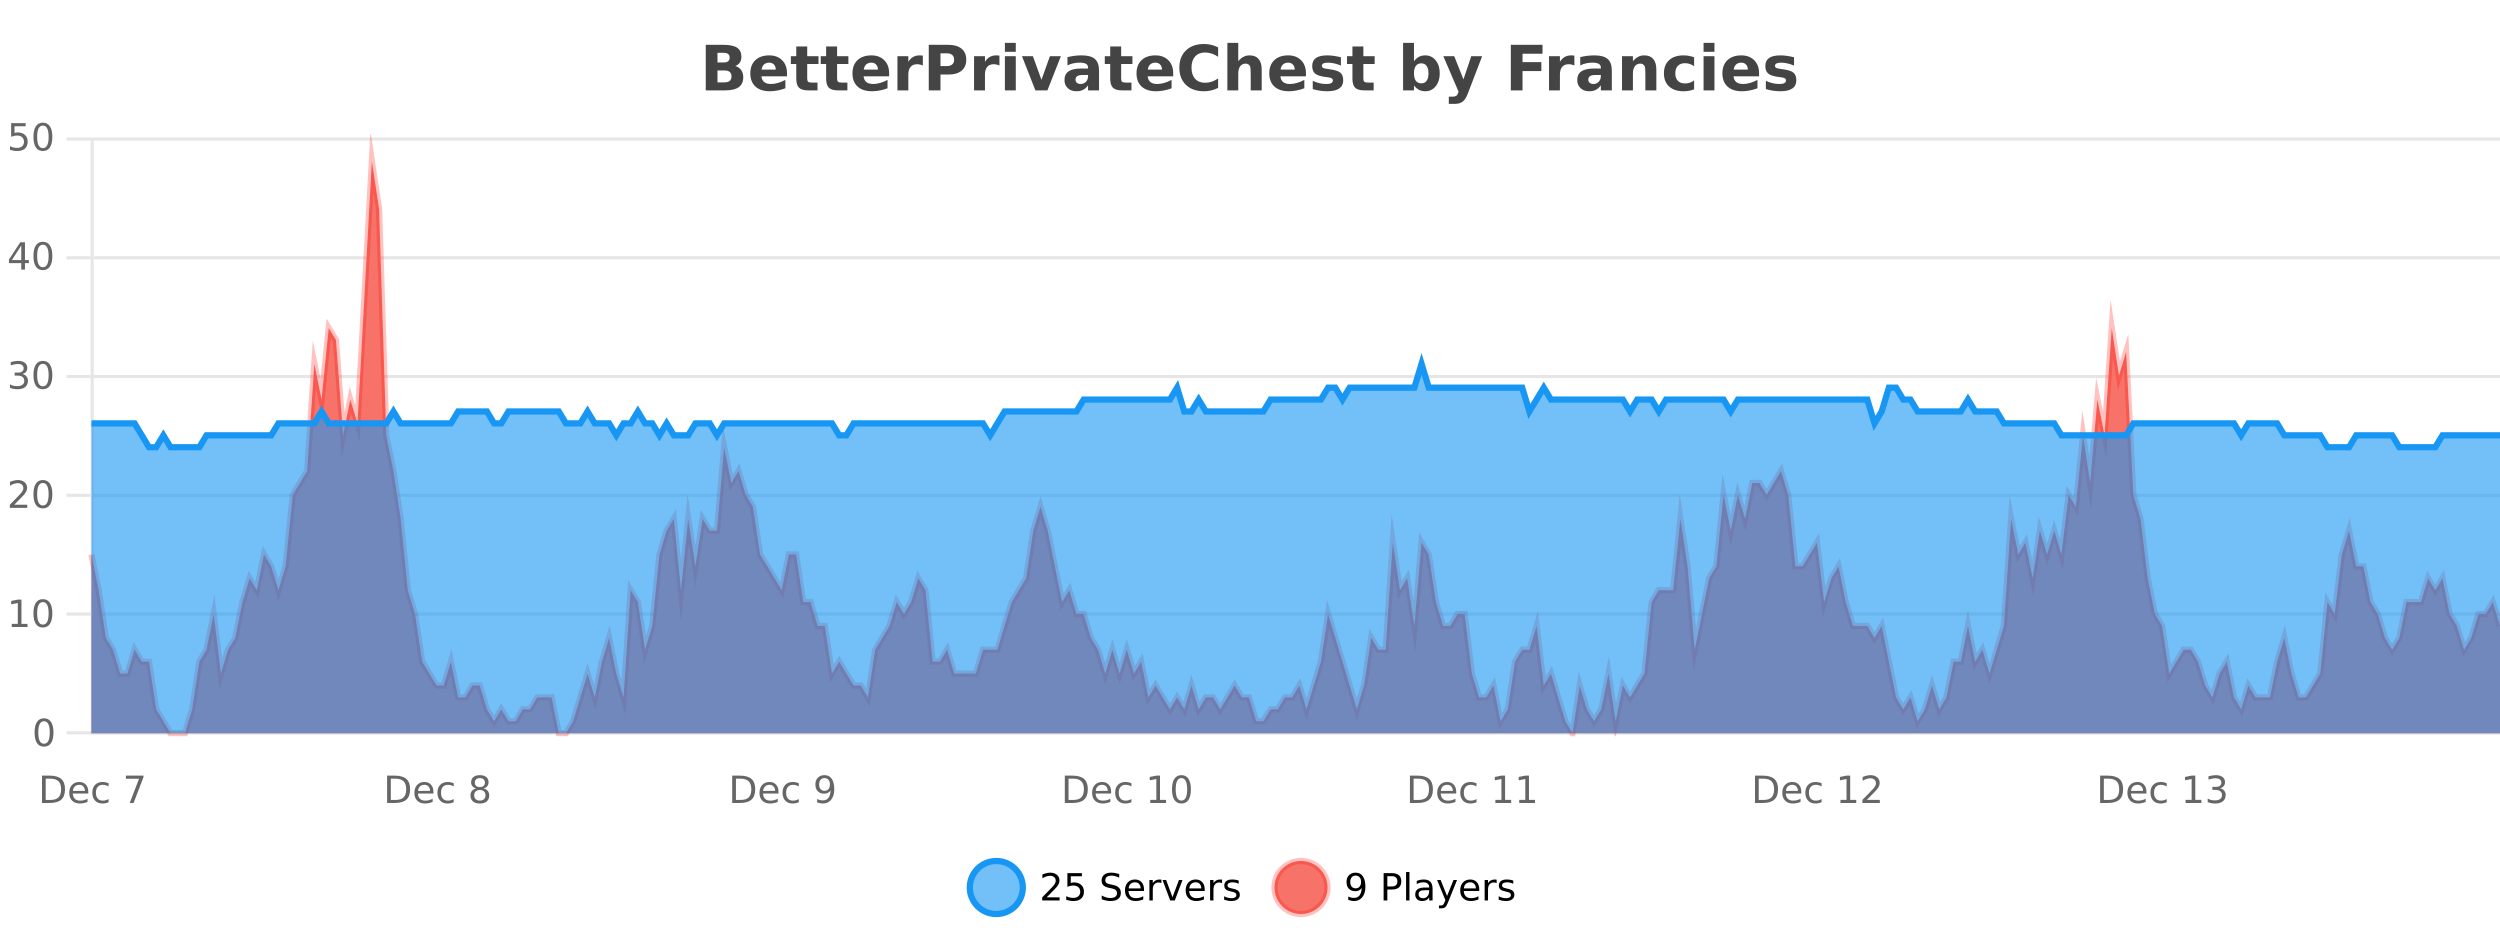
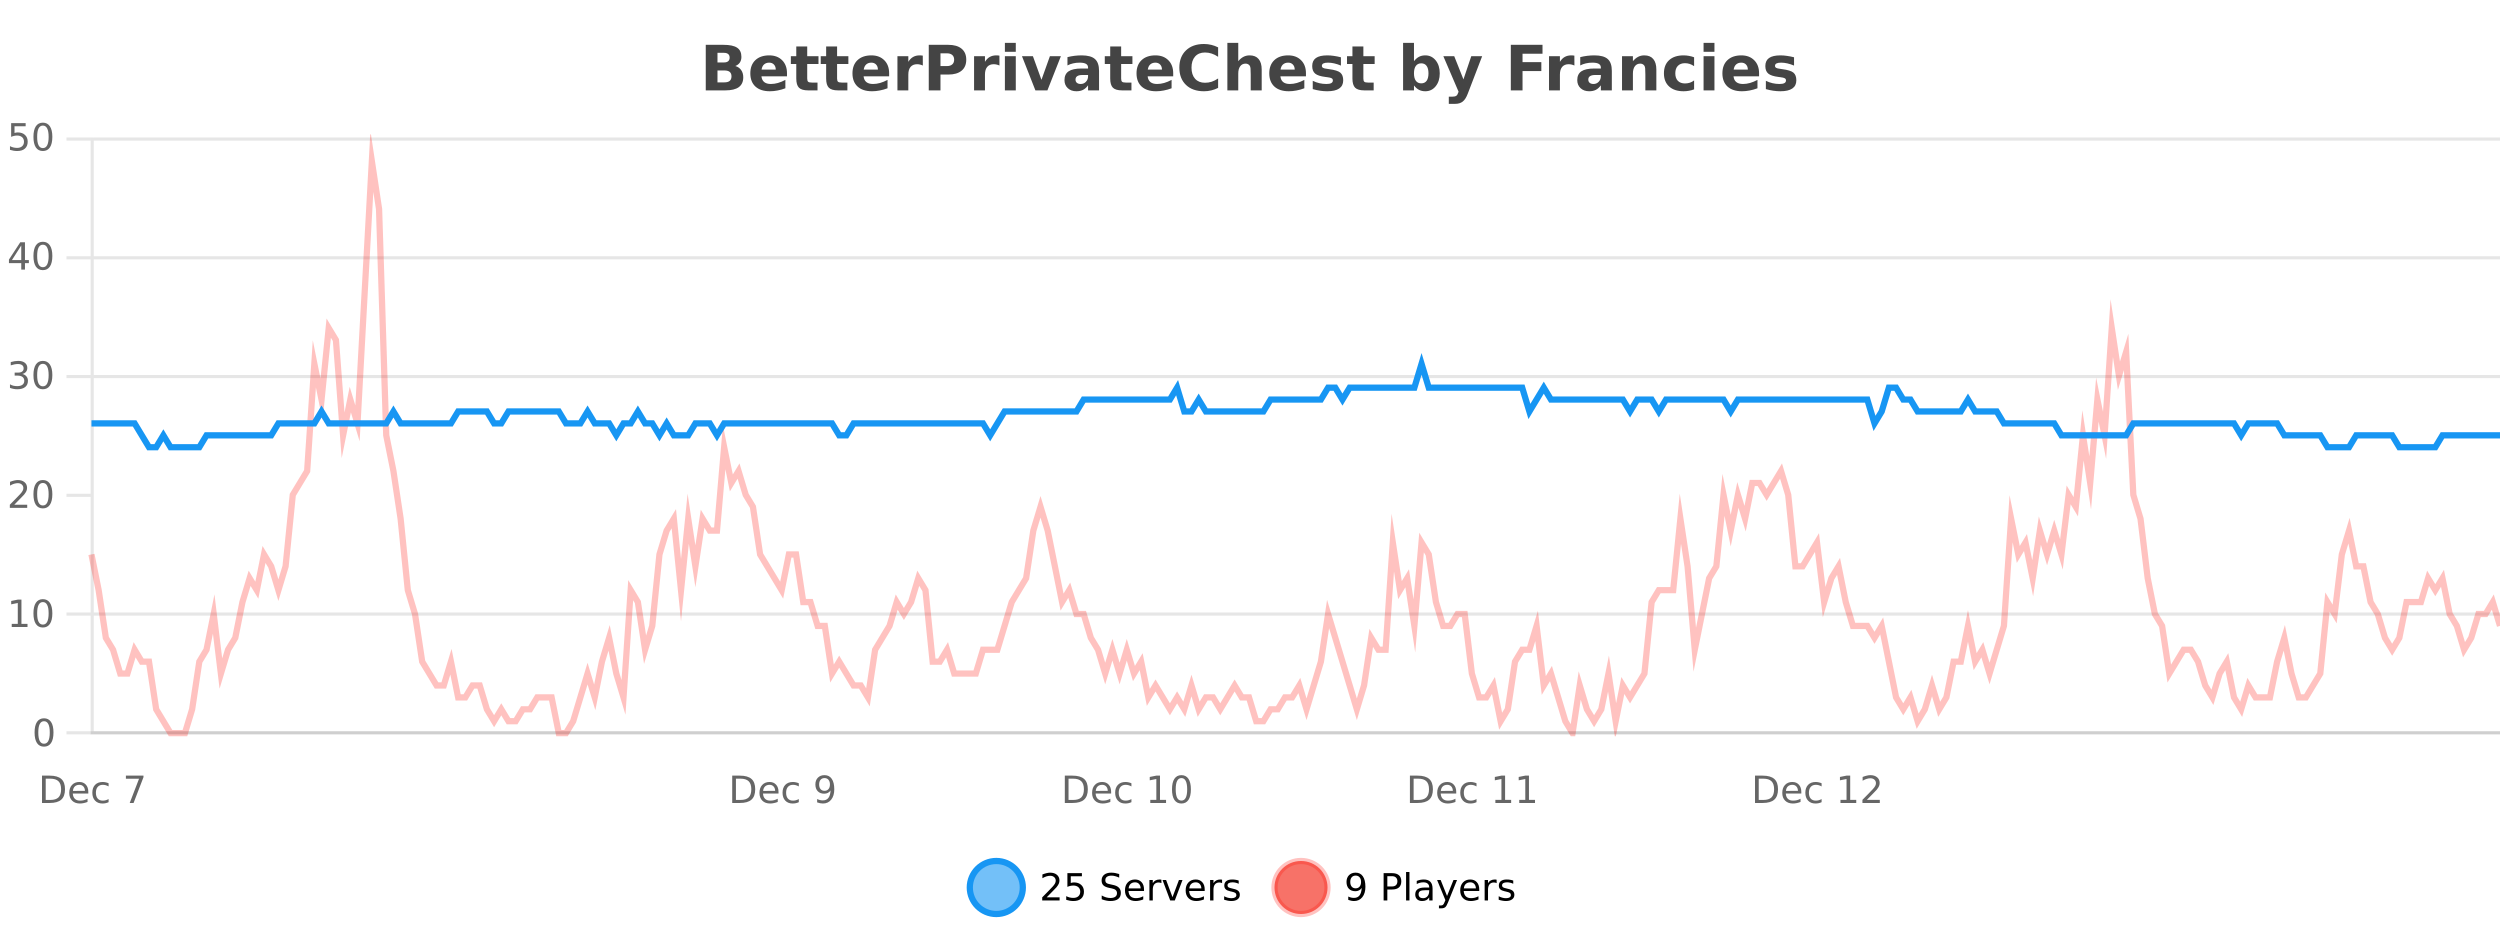
<svg xmlns="http://www.w3.org/2000/svg" width="800pt" height="300pt" viewBox="0 0 800 300" version="1.1">
  <defs>
    <clipPath id="clip1">
      <path d="M 282 263 L 356 263 L 356 300 L 282 300 Z M 282 263 " />
    </clipPath>
    <clipPath id="clip2">
      <path d="M 379 263 L 454 263 L 454 300 L 379 300 Z M 379 263 " />
    </clipPath>
    <clipPath id="clip3">
-       <path d="M 29.27 51 L 800 51 L 800 234.602 L 29.27 234.602 Z M 29.27 51 " />
-     </clipPath>
+       </clipPath>
    <clipPath id="clip4">
      <path d="M 28.27 43 L 800 43 L 800 235.602 L 28.27 235.602 Z M 28.27 43 " />
    </clipPath>
    <clipPath id="clip5">
      <path d="M 29.27 116 L 800 116 L 800 234.602 L 29.27 234.602 Z M 29.27 116 " />
    </clipPath>
    <clipPath id="clip6">
      <path d="M 28.27 88 L 800 88 L 800 172 L 28.27 172 Z M 28.27 88 " />
    </clipPath>
  </defs>
  <g id="surface1326396">
    <rect x="0" y="0" width="800" height="300" style="fill:rgb(100%,100%,100%);fill-opacity:1;stroke:none;" />
    <path style="fill:none;stroke-width:1;stroke-linecap:butt;stroke-linejoin:miter;stroke:rgb(0%,0%,0%);stroke-opacity:0.098;stroke-miterlimit:10;" d="M 30 234.5 L 800 234.5 " />
    <path style="fill:none;stroke-width:1;stroke-linecap:butt;stroke-linejoin:miter;stroke:rgb(0%,0%,0%);stroke-opacity:0.098;stroke-miterlimit:10;" d="M 21.27 234.5 L 29 234.5 " />
    <path style="fill:none;stroke-width:1;stroke-linecap:butt;stroke-linejoin:miter;stroke:rgb(0%,0%,0%);stroke-opacity:0.098;stroke-miterlimit:10;" d="M 30 196.5 L 800 196.5 " />
    <path style="fill:none;stroke-width:1;stroke-linecap:butt;stroke-linejoin:miter;stroke:rgb(0%,0%,0%);stroke-opacity:0.098;stroke-miterlimit:10;" d="M 21.27 196.5 L 29 196.5 " />
-     <path style="fill:none;stroke-width:1;stroke-linecap:butt;stroke-linejoin:miter;stroke:rgb(0%,0%,0%);stroke-opacity:0.098;stroke-miterlimit:10;" d="M 30 158.5 L 800 158.5 " />
    <path style="fill:none;stroke-width:1;stroke-linecap:butt;stroke-linejoin:miter;stroke:rgb(0%,0%,0%);stroke-opacity:0.098;stroke-miterlimit:10;" d="M 21.27 158.5 L 29 158.5 " />
    <path style="fill:none;stroke-width:1;stroke-linecap:butt;stroke-linejoin:miter;stroke:rgb(0%,0%,0%);stroke-opacity:0.098;stroke-miterlimit:10;" d="M 30 120.5 L 800 120.5 " />
    <path style="fill:none;stroke-width:1;stroke-linecap:butt;stroke-linejoin:miter;stroke:rgb(0%,0%,0%);stroke-opacity:0.098;stroke-miterlimit:10;" d="M 21.27 120.5 L 29 120.5 " />
    <path style="fill:none;stroke-width:1;stroke-linecap:butt;stroke-linejoin:miter;stroke:rgb(0%,0%,0%);stroke-opacity:0.098;stroke-miterlimit:10;" d="M 30 82.5 L 800 82.5 " />
    <path style="fill:none;stroke-width:1;stroke-linecap:butt;stroke-linejoin:miter;stroke:rgb(0%,0%,0%);stroke-opacity:0.098;stroke-miterlimit:10;" d="M 21.27 82.5 L 29 82.5 " />
    <path style="fill:none;stroke-width:1;stroke-linecap:butt;stroke-linejoin:miter;stroke:rgb(0%,0%,0%);stroke-opacity:0.098;stroke-miterlimit:10;" d="M 30 44.5 L 800 44.5 " />
    <path style="fill:none;stroke-width:1;stroke-linecap:butt;stroke-linejoin:miter;stroke:rgb(0%,0%,0%);stroke-opacity:0.098;stroke-miterlimit:10;" d="M 21.27 44.5 L 29 44.5 " />
    <path style=" stroke:none;fill-rule:nonzero;fill:rgb(9.02%,58.824%,95.294%);fill-opacity:0.6;" d="M 327.305 284 C 327.305 288.688 323.508 292.484 318.82 292.484 C 314.133 292.484 310.336 288.688 310.336 284 C 310.336 279.312 314.133 275.516 318.82 275.516 C 323.508 275.516 327.305 279.312 327.305 284 Z M 327.305 284 " />
    <g clip-path="url(#clip1)" clip-rule="nonzero">
      <path style="fill:none;stroke-width:2;stroke-linecap:butt;stroke-linejoin:miter;stroke:rgb(9.02%,58.824%,95.294%);stroke-opacity:1;stroke-miterlimit:10;" d="M 327.305 284 C 327.305 288.688 323.508 292.484 318.82 292.484 C 314.133 292.484 310.336 288.688 310.336 284 C 310.336 279.312 314.133 275.516 318.82 275.516 C 323.508 275.516 327.305 279.312 327.305 284 Z M 327.305 284 " />
    </g>
    <path style=" stroke:none;fill-rule:nonzero;fill:rgb(0%,0%,0%);fill-opacity:1;" d="M 334.93 287.156 L 339.07 287.156 L 339.07 288.156 L 333.508 288.156 L 333.508 287.156 C 333.953 286.699 334.562 286.078 335.336 285.297 C 336.117 284.508 336.605 283.996 336.805 283.766 C 337.188 283.352 337.453 282.996 337.602 282.703 C 337.758 282.402 337.836 282.109 337.836 281.828 C 337.836 281.359 337.668 280.98 337.336 280.688 C 337.012 280.398 336.59 280.25 336.07 280.25 C 335.695 280.25 335.297 280.312 334.883 280.438 C 334.477 280.562 334.039 280.762 333.57 281.031 L 333.57 279.828 C 334.047 279.641 334.492 279.5 334.898 279.406 C 335.312 279.305 335.695 279.25 336.039 279.25 C 336.945 279.25 337.668 279.48 338.211 279.938 C 338.75 280.387 339.023 280.992 339.023 281.75 C 339.023 282.105 338.953 282.445 338.82 282.766 C 338.684 283.09 338.438 283.469 338.086 283.906 C 337.98 284.023 337.668 284.352 337.148 284.891 C 336.625 285.434 335.887 286.188 334.93 287.156 Z M 341.566 279.406 L 346.207 279.406 L 346.207 280.406 L 342.645 280.406 L 342.645 282.547 C 342.82 282.484 342.992 282.445 343.16 282.422 C 343.336 282.391 343.508 282.375 343.676 282.375 C 344.652 282.375 345.43 282.648 346.004 283.188 C 346.574 283.719 346.863 284.438 346.863 285.344 C 346.863 286.293 346.566 287.027 345.973 287.547 C 345.387 288.07 344.566 288.328 343.504 288.328 C 343.129 288.328 342.746 288.297 342.363 288.234 C 341.988 288.172 341.598 288.078 341.191 287.953 L 341.191 286.766 C 341.543 286.953 341.91 287.094 342.285 287.188 C 342.66 287.281 343.055 287.328 343.473 287.328 C 344.148 287.328 344.684 287.152 345.082 286.797 C 345.477 286.445 345.676 285.961 345.676 285.344 C 345.676 284.742 345.477 284.262 345.082 283.906 C 344.684 283.555 344.148 283.375 343.473 283.375 C 343.16 283.375 342.84 283.414 342.52 283.484 C 342.207 283.547 341.887 283.652 341.566 283.797 Z M 358.141 279.688 L 358.141 280.844 C 357.691 280.637 357.266 280.48 356.859 280.375 C 356.461 280.262 356.082 280.203 355.719 280.203 C 355.07 280.203 354.57 280.328 354.219 280.578 C 353.875 280.828 353.703 281.188 353.703 281.656 C 353.703 282.043 353.816 282.336 354.047 282.531 C 354.273 282.73 354.719 282.887 355.375 283 L 356.078 283.156 C 356.961 283.324 357.613 283.621 358.031 284.047 C 358.457 284.465 358.672 285.027 358.672 285.734 C 358.672 286.59 358.383 287.234 357.812 287.672 C 357.25 288.109 356.414 288.328 355.312 288.328 C 354.906 288.328 354.469 288.281 354 288.188 C 353.531 288.094 353.047 287.953 352.547 287.766 L 352.547 286.547 C 353.023 286.82 353.492 287.023 353.953 287.156 C 354.422 287.293 354.875 287.359 355.312 287.359 C 355.988 287.359 356.508 287.23 356.875 286.969 C 357.25 286.699 357.438 286.32 357.438 285.828 C 357.438 285.402 357.301 285.07 357.031 284.828 C 356.77 284.578 356.336 284.398 355.734 284.281 L 355.016 284.141 C 354.129 283.965 353.488 283.688 353.094 283.312 C 352.707 282.938 352.516 282.418 352.516 281.75 C 352.516 280.969 352.785 280.359 353.328 279.922 C 353.867 279.477 354.617 279.25 355.578 279.25 C 355.992 279.25 356.41 279.289 356.828 279.359 C 357.254 279.434 357.691 279.543 358.141 279.688 Z M 366.086 284.609 L 366.086 285.125 L 361.117 285.125 C 361.168 285.875 361.391 286.445 361.789 286.828 C 362.195 287.215 362.75 287.406 363.461 287.406 C 363.875 287.406 364.277 287.359 364.664 287.266 C 365.059 287.164 365.449 287.008 365.836 286.797 L 365.836 287.828 C 365.438 287.984 365.039 288.105 364.633 288.188 C 364.227 288.281 363.812 288.328 363.398 288.328 C 362.355 288.328 361.527 288.027 360.914 287.422 C 360.297 286.809 359.992 285.98 359.992 284.938 C 359.992 283.867 360.281 283.016 360.867 282.391 C 361.449 281.758 362.23 281.438 363.211 281.438 C 364.094 281.438 364.793 281.727 365.305 282.297 C 365.824 282.859 366.086 283.633 366.086 284.609 Z M 365.008 284.281 C 364.996 283.699 364.828 283.23 364.508 282.875 C 364.184 282.523 363.758 282.344 363.227 282.344 C 362.621 282.344 362.137 282.516 361.773 282.859 C 361.418 283.203 361.215 283.684 361.164 284.297 Z M 371.656 282.594 C 371.531 282.531 371.395 282.484 371.25 282.453 C 371.113 282.414 370.957 282.391 370.781 282.391 C 370.176 282.391 369.707 282.59 369.375 282.984 C 369.051 283.383 368.891 283.953 368.891 284.703 L 368.891 288.156 L 367.812 288.156 L 367.812 281.594 L 368.891 281.594 L 368.891 282.609 C 369.117 282.215 369.414 281.922 369.781 281.734 C 370.145 281.539 370.586 281.438 371.109 281.438 C 371.18 281.438 371.258 281.445 371.344 281.453 C 371.438 281.465 371.535 281.48 371.641 281.5 Z M 372.012 281.594 L 373.152 281.594 L 375.199 287.094 L 377.262 281.594 L 378.402 281.594 L 375.934 288.156 L 374.465 288.156 Z M 385.504 284.609 L 385.504 285.125 L 380.535 285.125 C 380.586 285.875 380.809 286.445 381.207 286.828 C 381.613 287.215 382.168 287.406 382.879 287.406 C 383.293 287.406 383.695 287.359 384.082 287.266 C 384.477 287.164 384.867 287.008 385.254 286.797 L 385.254 287.828 C 384.855 287.984 384.457 288.105 384.051 288.188 C 383.645 288.281 383.23 288.328 382.816 288.328 C 381.773 288.328 380.945 288.027 380.332 287.422 C 379.715 286.809 379.41 285.98 379.41 284.938 C 379.41 283.867 379.699 283.016 380.285 282.391 C 380.867 281.758 381.648 281.438 382.629 281.438 C 383.512 281.438 384.211 281.727 384.723 282.297 C 385.242 282.859 385.504 283.633 385.504 284.609 Z M 384.426 284.281 C 384.414 283.699 384.246 283.23 383.926 282.875 C 383.602 282.523 383.176 282.344 382.645 282.344 C 382.039 282.344 381.555 282.516 381.191 282.859 C 380.836 283.203 380.633 283.684 380.582 284.297 Z M 391.074 282.594 C 390.949 282.531 390.812 282.484 390.668 282.453 C 390.531 282.414 390.375 282.391 390.199 282.391 C 389.594 282.391 389.125 282.59 388.793 282.984 C 388.469 283.383 388.309 283.953 388.309 284.703 L 388.309 288.156 L 387.23 288.156 L 387.23 281.594 L 388.309 281.594 L 388.309 282.609 C 388.535 282.215 388.832 281.922 389.199 281.734 C 389.562 281.539 390.004 281.438 390.527 281.438 C 390.598 281.438 390.676 281.445 390.762 281.453 C 390.855 281.465 390.953 281.48 391.059 281.5 Z M 396.383 281.781 L 396.383 282.812 C 396.078 282.656 395.762 282.543 395.43 282.469 C 395.105 282.387 394.766 282.344 394.414 282.344 C 393.883 282.344 393.48 282.43 393.211 282.594 C 392.938 282.75 392.805 282.996 392.805 283.328 C 392.805 283.578 392.898 283.777 393.086 283.922 C 393.281 284.059 393.672 284.188 394.258 284.312 L 394.617 284.406 C 395.387 284.562 395.934 284.793 396.258 285.094 C 396.578 285.398 396.742 285.812 396.742 286.344 C 396.742 286.961 396.496 287.445 396.008 287.797 C 395.527 288.152 394.867 288.328 394.023 288.328 C 393.668 288.328 393.297 288.289 392.914 288.219 C 392.539 288.156 392.141 288.059 391.727 287.922 L 391.727 286.797 C 392.121 287.008 392.512 287.164 392.898 287.266 C 393.281 287.371 393.668 287.422 394.055 287.422 C 394.555 287.422 394.938 287.34 395.211 287.172 C 395.492 286.996 395.633 286.746 395.633 286.422 C 395.633 286.133 395.531 285.906 395.336 285.75 C 395.137 285.594 394.703 285.445 394.039 285.297 L 393.664 285.219 C 392.996 285.074 392.512 284.855 392.211 284.562 C 391.918 284.273 391.773 283.875 391.773 283.375 C 391.773 282.75 391.992 282.273 392.43 281.938 C 392.867 281.605 393.484 281.438 394.289 281.438 C 394.684 281.438 395.059 281.469 395.414 281.531 C 395.766 281.586 396.09 281.668 396.383 281.781 Z M 328.82 277.016 " />
    <path style=" stroke:none;fill-rule:nonzero;fill:rgb(96.863%,44.706%,40.784%);fill-opacity:1;" d="M 424.809 284 C 424.809 288.688 421.008 292.484 416.32 292.484 C 411.637 292.484 407.836 288.688 407.836 284 C 407.836 279.312 411.637 275.516 416.32 275.516 C 421.008 275.516 424.809 279.312 424.809 284 Z M 424.809 284 " />
    <g clip-path="url(#clip2)" clip-rule="nonzero">
      <path style="fill:none;stroke-width:2;stroke-linecap:butt;stroke-linejoin:miter;stroke:rgb(100%,4.706%,0%);stroke-opacity:0.247;stroke-miterlimit:10;" d="M 424.809 284 C 424.809 288.688 421.008 292.484 416.32 292.484 C 411.637 292.484 407.836 288.688 407.836 284 C 407.836 279.312 411.637 275.516 416.32 275.516 C 421.008 275.516 424.809 279.312 424.809 284 Z M 424.809 284 " />
    </g>
    <path style=" stroke:none;fill-rule:nonzero;fill:rgb(0%,0%,0%);fill-opacity:1;" d="M 431.445 287.969 L 431.445 286.891 C 431.746 287.039 432.047 287.148 432.352 287.219 C 432.652 287.293 432.953 287.328 433.258 287.328 C 434.039 287.328 434.633 287.07 435.039 286.547 C 435.453 286.016 435.688 285.215 435.742 284.141 C 435.523 284.484 435.234 284.746 434.883 284.922 C 434.539 285.102 434.152 285.188 433.727 285.188 C 432.852 285.188 432.156 284.93 431.648 284.406 C 431.137 283.875 430.883 283.148 430.883 282.219 C 430.883 281.324 431.148 280.605 431.68 280.062 C 432.211 279.523 432.918 279.25 433.805 279.25 C 434.812 279.25 435.586 279.641 436.117 280.422 C 436.656 281.195 436.93 282.32 436.93 283.797 C 436.93 285.172 436.602 286.273 435.945 287.094 C 435.289 287.918 434.406 288.328 433.305 288.328 C 433 288.328 432.699 288.297 432.398 288.234 C 432.094 288.18 431.777 288.094 431.445 287.969 Z M 433.805 284.266 C 434.336 284.266 434.758 284.086 435.07 283.719 C 435.383 283.355 435.539 282.855 435.539 282.219 C 435.539 281.594 435.383 281.102 435.07 280.734 C 434.758 280.371 434.336 280.188 433.805 280.188 C 433.273 280.188 432.852 280.371 432.539 280.734 C 432.234 281.102 432.086 281.594 432.086 282.219 C 432.086 282.855 432.234 283.355 432.539 283.719 C 432.852 284.086 433.273 284.266 433.805 284.266 Z M 443.945 280.375 L 443.945 283.672 L 445.43 283.672 C 445.98 283.672 446.406 283.531 446.711 283.25 C 447.012 282.961 447.164 282.547 447.164 282.016 C 447.164 281.496 447.012 281.094 446.711 280.812 C 446.406 280.523 445.98 280.375 445.43 280.375 Z M 442.758 279.406 L 445.43 279.406 C 446.418 279.406 447.164 279.633 447.664 280.078 C 448.164 280.516 448.414 281.164 448.414 282.016 C 448.414 282.883 448.164 283.539 447.664 283.984 C 447.164 284.422 446.418 284.641 445.43 284.641 L 443.945 284.641 L 443.945 288.156 L 442.758 288.156 Z M 449.945 279.031 L 451.023 279.031 L 451.023 288.156 L 449.945 288.156 Z M 456.266 284.859 C 455.398 284.859 454.797 284.961 454.453 285.156 C 454.117 285.355 453.953 285.695 453.953 286.172 C 453.953 286.559 454.078 286.867 454.328 287.094 C 454.586 287.312 454.93 287.422 455.359 287.422 C 455.961 287.422 456.441 287.215 456.797 286.797 C 457.16 286.371 457.344 285.805 457.344 285.094 L 457.344 284.859 Z M 458.422 284.406 L 458.422 288.156 L 457.344 288.156 L 457.344 287.156 C 457.094 287.555 456.785 287.852 456.422 288.047 C 456.055 288.234 455.609 288.328 455.078 288.328 C 454.398 288.328 453.863 288.141 453.469 287.766 C 453.07 287.383 452.875 286.875 452.875 286.25 C 452.875 285.512 453.117 284.953 453.609 284.578 C 454.109 284.203 454.848 284.016 455.828 284.016 L 457.344 284.016 L 457.344 283.906 C 457.344 283.406 457.176 283.023 456.844 282.75 C 456.52 282.48 456.066 282.344 455.484 282.344 C 455.109 282.344 454.738 282.391 454.375 282.484 C 454.02 282.578 453.68 282.715 453.359 282.891 L 453.359 281.891 C 453.754 281.734 454.133 281.621 454.5 281.547 C 454.875 281.477 455.238 281.438 455.594 281.438 C 456.539 281.438 457.25 281.684 457.719 282.172 C 458.188 282.664 458.422 283.406 458.422 284.406 Z M 463.367 288.766 C 463.062 289.547 462.766 290.055 462.477 290.297 C 462.184 290.535 461.797 290.656 461.32 290.656 L 460.461 290.656 L 460.461 289.75 L 461.086 289.75 C 461.387 289.75 461.617 289.676 461.773 289.531 C 461.938 289.395 462.121 289.066 462.32 288.547 L 462.523 288.047 L 459.867 281.594 L 461.008 281.594 L 463.055 286.719 L 465.117 281.594 L 466.258 281.594 Z M 473.359 284.609 L 473.359 285.125 L 468.391 285.125 C 468.441 285.875 468.664 286.445 469.062 286.828 C 469.469 287.215 470.023 287.406 470.734 287.406 C 471.148 287.406 471.551 287.359 471.938 287.266 C 472.332 287.164 472.723 287.008 473.109 286.797 L 473.109 287.828 C 472.711 287.984 472.312 288.105 471.906 288.188 C 471.5 288.281 471.086 288.328 470.672 288.328 C 469.629 288.328 468.801 288.027 468.188 287.422 C 467.57 286.809 467.266 285.98 467.266 284.938 C 467.266 283.867 467.555 283.016 468.141 282.391 C 468.723 281.758 469.504 281.438 470.484 281.438 C 471.367 281.438 472.066 281.727 472.578 282.297 C 473.098 282.859 473.359 283.633 473.359 284.609 Z M 472.281 284.281 C 472.27 283.699 472.102 283.23 471.781 282.875 C 471.457 282.523 471.031 282.344 470.5 282.344 C 469.895 282.344 469.41 282.516 469.047 282.859 C 468.691 283.203 468.488 283.684 468.438 284.297 Z M 478.93 282.594 C 478.805 282.531 478.668 282.484 478.523 282.453 C 478.387 282.414 478.23 282.391 478.055 282.391 C 477.449 282.391 476.98 282.59 476.648 282.984 C 476.324 283.383 476.164 283.953 476.164 284.703 L 476.164 288.156 L 475.086 288.156 L 475.086 281.594 L 476.164 281.594 L 476.164 282.609 C 476.391 282.215 476.688 281.922 477.055 281.734 C 477.418 281.539 477.859 281.438 478.383 281.438 C 478.453 281.438 478.531 281.445 478.617 281.453 C 478.711 281.465 478.809 281.48 478.914 281.5 Z M 484.238 281.781 L 484.238 282.812 C 483.934 282.656 483.617 282.543 483.285 282.469 C 482.961 282.387 482.621 282.344 482.27 282.344 C 481.738 282.344 481.336 282.43 481.066 282.594 C 480.793 282.75 480.66 282.996 480.66 283.328 C 480.66 283.578 480.754 283.777 480.941 283.922 C 481.137 284.059 481.527 284.188 482.113 284.312 L 482.473 284.406 C 483.242 284.562 483.789 284.793 484.113 285.094 C 484.434 285.398 484.598 285.812 484.598 286.344 C 484.598 286.961 484.352 287.445 483.863 287.797 C 483.383 288.152 482.723 288.328 481.879 288.328 C 481.523 288.328 481.152 288.289 480.77 288.219 C 480.395 288.156 479.996 288.059 479.582 287.922 L 479.582 286.797 C 479.977 287.008 480.367 287.164 480.754 287.266 C 481.137 287.371 481.523 287.422 481.91 287.422 C 482.41 287.422 482.793 287.34 483.066 287.172 C 483.348 286.996 483.488 286.746 483.488 286.422 C 483.488 286.133 483.387 285.906 483.191 285.75 C 482.992 285.594 482.559 285.445 481.895 285.297 L 481.52 285.219 C 480.852 285.074 480.367 284.855 480.066 284.562 C 479.773 284.273 479.629 283.875 479.629 283.375 C 479.629 282.75 479.848 282.273 480.285 281.938 C 480.723 281.605 481.34 281.438 482.145 281.438 C 482.539 281.438 482.914 281.469 483.27 281.531 C 483.621 281.586 483.945 281.668 484.238 281.781 Z M 426.32 277.016 " />
    <path style=" stroke:none;fill-rule:nonzero;fill:rgb(26.667%,26.667%,26.667%);fill-opacity:1;" d="M 231.672 19.984 C 232.266 19.984 232.711 19.855 233.016 19.594 C 233.328 19.336 233.484 18.949 233.484 18.438 C 233.484 17.938 233.328 17.559 233.016 17.297 C 232.711 17.039 232.266 16.906 231.672 16.906 L 229.594 16.906 L 229.594 19.984 Z M 231.797 26.359 C 232.555 26.359 233.125 26.203 233.5 25.891 C 233.883 25.57 234.078 25.086 234.078 24.438 C 234.078 23.805 233.891 23.328 233.516 23.016 C 233.141 22.703 232.566 22.547 231.797 22.547 L 229.594 22.547 L 229.594 26.359 Z M 235.297 21.125 C 236.109 21.355 236.734 21.789 237.172 22.422 C 237.617 23.047 237.844 23.82 237.844 24.734 C 237.844 26.141 237.363 27.195 236.406 27.891 C 235.457 28.578 234.016 28.922 232.078 28.922 L 225.844 28.922 L 225.844 14.344 L 231.484 14.344 C 233.504 14.344 234.969 14.652 235.875 15.266 C 236.789 15.871 237.25 16.852 237.25 18.203 C 237.25 18.914 237.082 19.516 236.75 20.016 C 236.414 20.508 235.93 20.875 235.297 21.125 Z M 251.836 23.422 L 251.836 24.422 L 243.664 24.422 C 243.746 25.246 244.043 25.859 244.555 26.266 C 245.062 26.672 245.773 26.875 246.68 26.875 C 247.418 26.875 248.172 26.766 248.945 26.547 C 249.715 26.328 250.508 26 251.32 25.562 L 251.32 28.25 C 250.496 28.562 249.668 28.797 248.836 28.953 C 248.012 29.117 247.188 29.203 246.367 29.203 C 244.387 29.203 242.844 28.703 241.742 27.703 C 240.648 26.695 240.102 25.281 240.102 23.469 C 240.102 21.68 240.637 20.273 241.711 19.25 C 242.793 18.23 244.277 17.719 246.164 17.719 C 247.883 17.719 249.258 18.242 250.289 19.281 C 251.32 20.312 251.836 21.695 251.836 23.422 Z M 248.242 22.266 C 248.242 21.602 248.047 21.062 247.664 20.656 C 247.277 20.25 246.773 20.047 246.148 20.047 C 245.469 20.047 244.918 20.242 244.492 20.625 C 244.074 21 243.812 21.547 243.711 22.266 Z M 258.309 14.875 L 258.309 17.984 L 261.918 17.984 L 261.918 20.484 L 258.309 20.484 L 258.309 25.125 C 258.309 25.637 258.406 25.98 258.605 26.156 C 258.812 26.336 259.215 26.422 259.809 26.422 L 261.605 26.422 L 261.605 28.922 L 258.605 28.922 C 257.23 28.922 256.25 28.637 255.668 28.062 C 255.094 27.48 254.809 26.5 254.809 25.125 L 254.809 20.484 L 253.074 20.484 L 253.074 17.984 L 254.809 17.984 L 254.809 14.875 Z M 267.867 14.875 L 267.867 17.984 L 271.477 17.984 L 271.477 20.484 L 267.867 20.484 L 267.867 25.125 C 267.867 25.637 267.965 25.98 268.164 26.156 C 268.371 26.336 268.773 26.422 269.367 26.422 L 271.164 26.422 L 271.164 28.922 L 268.164 28.922 C 266.789 28.922 265.809 28.637 265.227 28.062 C 264.652 27.48 264.367 26.5 264.367 25.125 L 264.367 20.484 L 262.633 20.484 L 262.633 17.984 L 264.367 17.984 L 264.367 14.875 Z M 284.523 23.422 L 284.523 24.422 L 276.352 24.422 C 276.434 25.246 276.73 25.859 277.242 26.266 C 277.75 26.672 278.461 26.875 279.367 26.875 C 280.105 26.875 280.859 26.766 281.633 26.547 C 282.402 26.328 283.195 26 284.008 25.562 L 284.008 28.25 C 283.184 28.562 282.355 28.797 281.523 28.953 C 280.699 29.117 279.875 29.203 279.055 29.203 C 277.074 29.203 275.531 28.703 274.43 27.703 C 273.336 26.695 272.789 25.281 272.789 23.469 C 272.789 21.68 273.324 20.273 274.398 19.25 C 275.48 18.23 276.965 17.719 278.852 17.719 C 280.57 17.719 281.945 18.242 282.977 19.281 C 284.008 20.312 284.523 21.695 284.523 23.422 Z M 280.93 22.266 C 280.93 21.602 280.734 21.062 280.352 20.656 C 279.965 20.25 279.461 20.047 278.836 20.047 C 278.156 20.047 277.605 20.242 277.18 20.625 C 276.762 21 276.5 21.547 276.398 22.266 Z M 295.305 20.969 C 294.992 20.824 294.684 20.719 294.383 20.656 C 294.078 20.586 293.777 20.547 293.477 20.547 C 292.57 20.547 291.871 20.836 291.383 21.406 C 290.902 21.98 290.664 22.805 290.664 23.875 L 290.664 28.922 L 287.18 28.922 L 287.18 17.984 L 290.664 17.984 L 290.664 19.781 C 291.109 19.062 291.625 18.543 292.211 18.219 C 292.793 17.887 293.492 17.719 294.305 17.719 C 294.43 17.719 294.559 17.727 294.695 17.734 C 294.828 17.746 295.027 17.766 295.289 17.797 Z M 297.203 14.344 L 303.438 14.344 C 305.289 14.344 306.711 14.758 307.703 15.578 C 308.703 16.402 309.203 17.574 309.203 19.094 C 309.203 20.625 308.703 21.805 307.703 22.625 C 306.711 23.449 305.289 23.859 303.438 23.859 L 300.953 23.859 L 300.953 28.922 L 297.203 28.922 Z M 300.953 17.062 L 300.953 21.141 L 303.031 21.141 C 303.758 21.141 304.32 20.965 304.719 20.609 C 305.125 20.258 305.328 19.75 305.328 19.094 C 305.328 18.449 305.125 17.949 304.719 17.594 C 304.32 17.242 303.758 17.062 303.031 17.062 Z M 319.828 20.969 C 319.516 20.824 319.207 20.719 318.906 20.656 C 318.602 20.586 318.301 20.547 318 20.547 C 317.094 20.547 316.395 20.836 315.906 21.406 C 315.426 21.98 315.188 22.805 315.188 23.875 L 315.188 28.922 L 311.703 28.922 L 311.703 17.984 L 315.188 17.984 L 315.188 19.781 C 315.633 19.062 316.148 18.543 316.734 18.219 C 317.316 17.887 318.016 17.719 318.828 17.719 C 318.953 17.719 319.082 17.727 319.219 17.734 C 319.352 17.746 319.551 17.766 319.812 17.797 Z M 321.566 17.984 L 325.051 17.984 L 325.051 28.922 L 321.566 28.922 Z M 321.566 13.719 L 325.051 13.719 L 325.051 16.578 L 321.566 16.578 Z M 327.031 17.984 L 330.531 17.984 L 333.266 25.547 L 335.969 17.984 L 339.484 17.984 L 335.172 28.922 L 331.328 28.922 Z M 346.352 24 C 345.621 24 345.074 24.125 344.711 24.375 C 344.344 24.617 344.164 24.98 344.164 25.469 C 344.164 25.906 344.309 26.25 344.602 26.5 C 344.902 26.75 345.312 26.875 345.836 26.875 C 346.492 26.875 347.043 26.641 347.492 26.172 C 347.949 25.703 348.18 25.117 348.18 24.406 L 348.18 24 Z M 351.695 22.688 L 351.695 28.922 L 348.18 28.922 L 348.18 27.297 C 347.711 27.965 347.18 28.449 346.586 28.75 C 346 29.051 345.289 29.203 344.445 29.203 C 343.32 29.203 342.402 28.875 341.695 28.219 C 340.984 27.555 340.633 26.695 340.633 25.641 C 340.633 24.359 341.07 23.422 341.945 22.828 C 342.828 22.227 344.219 21.922 346.117 21.922 L 348.18 21.922 L 348.18 21.641 C 348.18 21.09 347.961 20.688 347.523 20.438 C 347.086 20.18 346.402 20.047 345.477 20.047 C 344.727 20.047 344.027 20.125 343.383 20.281 C 342.734 20.43 342.137 20.648 341.586 20.938 L 341.586 18.281 C 342.336 18.094 343.086 17.953 343.836 17.859 C 344.594 17.766 345.355 17.719 346.117 17.719 C 348.086 17.719 349.508 18.109 350.383 18.891 C 351.258 19.664 351.695 20.93 351.695 22.688 Z M 358.766 14.875 L 358.766 17.984 L 362.375 17.984 L 362.375 20.484 L 358.766 20.484 L 358.766 25.125 C 358.766 25.637 358.863 25.98 359.062 26.156 C 359.27 26.336 359.672 26.422 360.266 26.422 L 362.062 26.422 L 362.062 28.922 L 359.062 28.922 C 357.688 28.922 356.707 28.637 356.125 28.062 C 355.551 27.48 355.266 26.5 355.266 25.125 L 355.266 20.484 L 353.531 20.484 L 353.531 17.984 L 355.266 17.984 L 355.266 14.875 Z M 375.422 23.422 L 375.422 24.422 L 367.25 24.422 C 367.332 25.246 367.629 25.859 368.141 26.266 C 368.648 26.672 369.359 26.875 370.266 26.875 C 371.004 26.875 371.758 26.766 372.531 26.547 C 373.301 26.328 374.094 26 374.906 25.562 L 374.906 28.25 C 374.082 28.562 373.254 28.797 372.422 28.953 C 371.598 29.117 370.773 29.203 369.953 29.203 C 367.973 29.203 366.43 28.703 365.328 27.703 C 364.234 26.695 363.688 25.281 363.688 23.469 C 363.688 21.68 364.223 20.273 365.297 19.25 C 366.379 18.23 367.863 17.719 369.75 17.719 C 371.469 17.719 372.844 18.242 373.875 19.281 C 374.906 20.312 375.422 21.695 375.422 23.422 Z M 371.828 22.266 C 371.828 21.602 371.633 21.062 371.25 20.656 C 370.863 20.25 370.359 20.047 369.734 20.047 C 369.055 20.047 368.504 20.242 368.078 20.625 C 367.66 21 367.398 21.547 367.297 22.266 Z M 389.797 28.125 C 389.098 28.48 388.375 28.746 387.625 28.922 C 386.883 29.109 386.102 29.203 385.281 29.203 C 382.852 29.203 380.93 28.527 379.516 27.172 C 378.098 25.809 377.391 23.965 377.391 21.641 C 377.391 19.32 378.098 17.48 379.516 16.125 C 380.93 14.762 382.852 14.078 385.281 14.078 C 386.102 14.078 386.883 14.172 387.625 14.359 C 388.375 14.539 389.098 14.805 389.797 15.156 L 389.797 18.172 C 389.098 17.703 388.41 17.359 387.734 17.141 C 387.055 16.914 386.344 16.797 385.594 16.797 C 384.25 16.797 383.191 17.23 382.422 18.094 C 381.66 18.949 381.281 20.133 381.281 21.641 C 381.281 23.152 381.66 24.34 382.422 25.203 C 383.191 26.059 384.25 26.484 385.594 26.484 C 386.344 26.484 387.055 26.375 387.734 26.156 C 388.41 25.93 389.098 25.578 389.797 25.109 Z M 403.742 22.266 L 403.742 28.922 L 400.227 28.922 L 400.227 23.844 C 400.227 22.887 400.203 22.23 400.164 21.875 C 400.121 21.512 400.047 21.246 399.945 21.078 C 399.809 20.852 399.621 20.672 399.383 20.547 C 399.152 20.422 398.887 20.359 398.586 20.359 C 397.855 20.359 397.281 20.641 396.867 21.203 C 396.449 21.766 396.242 22.547 396.242 23.547 L 396.242 28.922 L 392.758 28.922 L 392.758 13.719 L 396.242 13.719 L 396.242 19.578 C 396.773 18.945 397.336 18.477 397.93 18.172 C 398.523 17.871 399.172 17.719 399.883 17.719 C 401.152 17.719 402.109 18.109 402.758 18.891 C 403.414 19.664 403.742 20.789 403.742 22.266 Z M 417.902 23.422 L 417.902 24.422 L 409.73 24.422 C 409.812 25.246 410.109 25.859 410.621 26.266 C 411.129 26.672 411.84 26.875 412.746 26.875 C 413.484 26.875 414.238 26.766 415.012 26.547 C 415.781 26.328 416.574 26 417.387 25.562 L 417.387 28.25 C 416.562 28.562 415.734 28.797 414.902 28.953 C 414.078 29.117 413.254 29.203 412.434 29.203 C 410.453 29.203 408.91 28.703 407.809 27.703 C 406.715 26.695 406.168 25.281 406.168 23.469 C 406.168 21.68 406.703 20.273 407.777 19.25 C 408.859 18.23 410.344 17.719 412.23 17.719 C 413.949 17.719 415.324 18.242 416.355 19.281 C 417.387 20.312 417.902 21.695 417.902 23.422 Z M 414.309 22.266 C 414.309 21.602 414.113 21.062 413.73 20.656 C 413.344 20.25 412.84 20.047 412.215 20.047 C 411.535 20.047 410.984 20.242 410.559 20.625 C 410.141 21 409.879 21.547 409.777 22.266 Z M 429.094 18.328 L 429.094 20.984 C 428.352 20.672 427.633 20.438 426.938 20.281 C 426.238 20.125 425.578 20.047 424.953 20.047 C 424.297 20.047 423.805 20.133 423.484 20.297 C 423.16 20.465 423 20.719 423 21.062 C 423 21.344 423.117 21.559 423.359 21.703 C 423.609 21.852 424.047 21.961 424.672 22.031 L 425.297 22.125 C 427.086 22.355 428.289 22.73 428.906 23.25 C 429.52 23.773 429.828 24.59 429.828 25.703 C 429.828 26.871 429.395 27.746 428.531 28.328 C 427.676 28.914 426.398 29.203 424.703 29.203 C 423.973 29.203 423.223 29.145 422.453 29.031 C 421.68 28.918 420.891 28.746 420.078 28.516 L 420.078 25.859 C 420.773 26.203 421.488 26.461 422.219 26.625 C 422.945 26.793 423.691 26.875 424.453 26.875 C 425.141 26.875 425.656 26.781 426 26.594 C 426.344 26.406 426.516 26.125 426.516 25.75 C 426.516 25.438 426.395 25.211 426.156 25.062 C 425.914 24.906 425.441 24.789 424.734 24.703 L 424.125 24.625 C 422.562 24.43 421.469 24.07 420.844 23.547 C 420.219 23.016 419.906 22.215 419.906 21.141 C 419.906 19.984 420.301 19.125 421.094 18.562 C 421.895 18 423.113 17.719 424.75 17.719 C 425.395 17.719 426.07 17.773 426.781 17.875 C 427.488 17.969 428.258 18.121 429.094 18.328 Z M 436.277 14.875 L 436.277 17.984 L 439.887 17.984 L 439.887 20.484 L 436.277 20.484 L 436.277 25.125 C 436.277 25.637 436.375 25.98 436.574 26.156 C 436.781 26.336 437.184 26.422 437.777 26.422 L 439.574 26.422 L 439.574 28.922 L 436.574 28.922 C 435.199 28.922 434.219 28.637 433.637 28.062 C 433.062 27.48 432.777 26.5 432.777 25.125 L 432.777 20.484 L 431.043 20.484 L 431.043 17.984 L 432.777 17.984 L 432.777 14.875 Z M 454.801 26.672 C 455.551 26.672 456.121 26.402 456.52 25.859 C 456.914 25.309 457.113 24.512 457.113 23.469 C 457.113 22.43 456.914 21.637 456.52 21.094 C 456.121 20.543 455.551 20.266 454.801 20.266 C 454.051 20.266 453.473 20.543 453.066 21.094 C 452.668 21.637 452.473 22.43 452.473 23.469 C 452.473 24.5 452.668 25.293 453.066 25.844 C 453.473 26.398 454.051 26.672 454.801 26.672 Z M 452.473 19.578 C 452.961 18.945 453.496 18.477 454.082 18.172 C 454.664 17.871 455.336 17.719 456.098 17.719 C 457.449 17.719 458.559 18.258 459.426 19.328 C 460.289 20.402 460.723 21.781 460.723 23.469 C 460.723 25.148 460.289 26.523 459.426 27.594 C 458.559 28.668 457.449 29.203 456.098 29.203 C 455.336 29.203 454.664 29.051 454.082 28.75 C 453.496 28.449 452.961 27.98 452.473 27.344 L 452.473 28.922 L 448.988 28.922 L 448.988 13.719 L 452.473 13.719 Z M 461.867 17.984 L 465.352 17.984 L 468.305 25.406 L 470.805 17.984 L 474.289 17.984 L 469.695 29.953 C 469.234 31.172 468.695 32.02 468.07 32.5 C 467.453 32.988 466.648 33.234 465.648 33.234 L 463.617 33.234 L 463.617 30.938 L 464.711 30.938 C 465.305 30.938 465.734 30.844 466.008 30.656 C 466.277 30.469 466.484 30.129 466.633 29.641 L 466.742 29.344 Z M 483.461 14.344 L 493.602 14.344 L 493.602 17.188 L 487.211 17.188 L 487.211 19.891 L 493.227 19.891 L 493.227 22.734 L 487.211 22.734 L 487.211 28.922 L 483.461 28.922 Z M 503.812 20.969 C 503.5 20.824 503.191 20.719 502.891 20.656 C 502.586 20.586 502.285 20.547 501.984 20.547 C 501.078 20.547 500.379 20.836 499.891 21.406 C 499.41 21.98 499.172 22.805 499.172 23.875 L 499.172 28.922 L 495.688 28.922 L 495.688 17.984 L 499.172 17.984 L 499.172 19.781 C 499.617 19.062 500.133 18.543 500.719 18.219 C 501.301 17.887 502 17.719 502.812 17.719 C 502.938 17.719 503.066 17.727 503.203 17.734 C 503.336 17.746 503.535 17.766 503.797 17.797 Z M 510.441 24 C 509.711 24 509.164 24.125 508.801 24.375 C 508.434 24.617 508.254 24.98 508.254 25.469 C 508.254 25.906 508.398 26.25 508.691 26.5 C 508.992 26.75 509.402 26.875 509.926 26.875 C 510.582 26.875 511.133 26.641 511.582 26.172 C 512.039 25.703 512.27 25.117 512.27 24.406 L 512.27 24 Z M 515.785 22.688 L 515.785 28.922 L 512.27 28.922 L 512.27 27.297 C 511.801 27.965 511.27 28.449 510.676 28.75 C 510.09 29.051 509.379 29.203 508.535 29.203 C 507.41 29.203 506.492 28.875 505.785 28.219 C 505.074 27.555 504.723 26.695 504.723 25.641 C 504.723 24.359 505.16 23.422 506.035 22.828 C 506.918 22.227 508.309 21.922 510.207 21.922 L 512.27 21.922 L 512.27 21.641 C 512.27 21.09 512.051 20.688 511.613 20.438 C 511.176 20.18 510.492 20.047 509.566 20.047 C 508.816 20.047 508.117 20.125 507.473 20.281 C 506.824 20.43 506.227 20.648 505.676 20.938 L 505.676 18.281 C 506.426 18.094 507.176 17.953 507.926 17.859 C 508.684 17.766 509.445 17.719 510.207 17.719 C 512.176 17.719 513.598 18.109 514.473 18.891 C 515.348 19.664 515.785 20.93 515.785 22.688 Z M 530.031 22.266 L 530.031 28.922 L 526.516 28.922 L 526.516 23.828 C 526.516 22.883 526.492 22.23 526.453 21.875 C 526.41 21.512 526.336 21.246 526.234 21.078 C 526.098 20.852 525.91 20.672 525.672 20.547 C 525.441 20.422 525.176 20.359 524.875 20.359 C 524.145 20.359 523.57 20.641 523.156 21.203 C 522.738 21.766 522.531 22.547 522.531 23.547 L 522.531 28.922 L 519.047 28.922 L 519.047 17.984 L 522.531 17.984 L 522.531 19.578 C 523.062 18.945 523.625 18.477 524.219 18.172 C 524.812 17.871 525.461 17.719 526.172 17.719 C 527.441 17.719 528.398 18.109 529.047 18.891 C 529.703 19.664 530.031 20.789 530.031 22.266 Z M 542.113 18.328 L 542.113 21.172 C 541.645 20.852 541.168 20.609 540.691 20.453 C 540.211 20.297 539.711 20.219 539.191 20.219 C 538.223 20.219 537.461 20.508 536.91 21.078 C 536.367 21.641 536.098 22.438 536.098 23.469 C 536.098 24.492 536.367 25.289 536.91 25.859 C 537.461 26.422 538.223 26.703 539.191 26.703 C 539.742 26.703 540.262 26.625 540.754 26.469 C 541.242 26.305 541.695 26.059 542.113 25.734 L 542.113 28.594 C 541.57 28.805 541.02 28.953 540.457 29.047 C 539.895 29.148 539.324 29.203 538.754 29.203 C 536.785 29.203 535.242 28.699 534.129 27.688 C 533.012 26.68 532.457 25.273 532.457 23.469 C 532.457 21.656 533.012 20.246 534.129 19.234 C 535.242 18.227 536.785 17.719 538.754 17.719 C 539.324 17.719 539.887 17.773 540.441 17.875 C 541.004 17.969 541.559 18.121 542.113 18.328 Z M 545.141 17.984 L 548.625 17.984 L 548.625 28.922 L 545.141 28.922 Z M 545.141 13.719 L 548.625 13.719 L 548.625 16.578 L 545.141 16.578 Z M 562.902 23.422 L 562.902 24.422 L 554.73 24.422 C 554.812 25.246 555.109 25.859 555.621 26.266 C 556.129 26.672 556.84 26.875 557.746 26.875 C 558.484 26.875 559.238 26.766 560.012 26.547 C 560.781 26.328 561.574 26 562.387 25.562 L 562.387 28.25 C 561.562 28.562 560.734 28.797 559.902 28.953 C 559.078 29.117 558.254 29.203 557.434 29.203 C 555.453 29.203 553.91 28.703 552.809 27.703 C 551.715 26.695 551.168 25.281 551.168 23.469 C 551.168 21.68 551.703 20.273 552.777 19.25 C 553.859 18.23 555.344 17.719 557.23 17.719 C 558.949 17.719 560.324 18.242 561.355 19.281 C 562.387 20.312 562.902 21.695 562.902 23.422 Z M 559.309 22.266 C 559.309 21.602 559.113 21.062 558.73 20.656 C 558.344 20.25 557.84 20.047 557.215 20.047 C 556.535 20.047 555.984 20.242 555.559 20.625 C 555.141 21 554.879 21.547 554.777 22.266 Z M 574.094 18.328 L 574.094 20.984 C 573.352 20.672 572.633 20.438 571.938 20.281 C 571.238 20.125 570.578 20.047 569.953 20.047 C 569.297 20.047 568.805 20.133 568.484 20.297 C 568.16 20.465 568 20.719 568 21.062 C 568 21.344 568.117 21.559 568.359 21.703 C 568.609 21.852 569.047 21.961 569.672 22.031 L 570.297 22.125 C 572.086 22.355 573.289 22.73 573.906 23.25 C 574.52 23.773 574.828 24.59 574.828 25.703 C 574.828 26.871 574.395 27.746 573.531 28.328 C 572.676 28.914 571.398 29.203 569.703 29.203 C 568.973 29.203 568.223 29.145 567.453 29.031 C 566.68 28.918 565.891 28.746 565.078 28.516 L 565.078 25.859 C 565.773 26.203 566.488 26.461 567.219 26.625 C 567.945 26.793 568.691 26.875 569.453 26.875 C 570.141 26.875 570.656 26.781 571 26.594 C 571.344 26.406 571.516 26.125 571.516 25.75 C 571.516 25.438 571.395 25.211 571.156 25.062 C 570.914 24.906 570.441 24.789 569.734 24.703 L 569.125 24.625 C 567.562 24.43 566.469 24.07 565.844 23.547 C 565.219 23.016 564.906 22.215 564.906 21.141 C 564.906 19.984 565.301 19.125 566.094 18.562 C 566.895 18 568.113 17.719 569.75 17.719 C 570.395 17.719 571.07 17.773 571.781 17.875 C 572.488 17.969 573.258 18.121 574.094 18.328 Z M 224 10.359 " />
    <path style="fill:none;stroke-width:1;stroke-linecap:butt;stroke-linejoin:miter;stroke:rgb(0%,0%,0%);stroke-opacity:0.098;stroke-miterlimit:10;" d="M 29 234.5 L 801 234.5 " />
    <path style=" stroke:none;fill-rule:nonzero;fill:rgb(40%,40%,40%);fill-opacity:1;" d="M 14.629 249.172 L 14.629 255.984 L 16.066 255.984 C 17.273 255.984 18.152 255.715 18.707 255.172 C 19.27 254.621 19.551 253.75 19.551 252.562 C 19.551 251.398 19.27 250.543 18.707 250 C 18.152 249.449 17.273 249.172 16.066 249.172 Z M 13.441 248.203 L 15.879 248.203 C 17.574 248.203 18.82 248.559 19.613 249.266 C 20.402 249.965 20.801 251.062 20.801 252.562 C 20.801 254.074 20.398 255.184 19.598 255.891 C 18.805 256.602 17.566 256.953 15.879 256.953 L 13.441 256.953 Z M 28.258 253.406 L 28.258 253.922 L 23.289 253.922 C 23.34 254.672 23.562 255.242 23.961 255.625 C 24.367 256.012 24.922 256.203 25.633 256.203 C 26.047 256.203 26.449 256.156 26.836 256.062 C 27.23 255.961 27.621 255.805 28.008 255.594 L 28.008 256.625 C 27.609 256.781 27.211 256.902 26.805 256.984 C 26.398 257.078 25.984 257.125 25.57 257.125 C 24.527 257.125 23.699 256.824 23.086 256.219 C 22.469 255.605 22.164 254.777 22.164 253.734 C 22.164 252.664 22.453 251.812 23.039 251.188 C 23.621 250.555 24.402 250.234 25.383 250.234 C 26.266 250.234 26.965 250.523 27.477 251.094 C 27.996 251.656 28.258 252.43 28.258 253.406 Z M 27.18 253.078 C 27.168 252.496 27 252.027 26.68 251.672 C 26.355 251.32 25.93 251.141 25.398 251.141 C 24.793 251.141 24.309 251.312 23.945 251.656 C 23.59 252 23.387 252.48 23.336 253.094 Z M 34.75 250.641 L 34.75 251.656 C 34.438 251.48 34.129 251.352 33.828 251.266 C 33.523 251.184 33.219 251.141 32.906 251.141 C 32.195 251.141 31.648 251.367 31.266 251.812 C 30.879 252.25 30.688 252.871 30.688 253.672 C 30.688 254.477 30.879 255.102 31.266 255.547 C 31.648 255.984 32.195 256.203 32.906 256.203 C 33.219 256.203 33.523 256.164 33.828 256.078 C 34.129 255.996 34.438 255.871 34.75 255.703 L 34.75 256.703 C 34.445 256.84 34.133 256.945 33.812 257.016 C 33.488 257.086 33.145 257.125 32.781 257.125 C 31.789 257.125 31.004 256.82 30.422 256.203 C 29.836 255.578 29.547 254.734 29.547 253.672 C 29.547 252.609 29.836 251.773 30.422 251.156 C 31.016 250.543 31.828 250.234 32.859 250.234 C 33.18 250.234 33.5 250.273 33.812 250.344 C 34.133 250.406 34.445 250.508 34.75 250.641 Z M 40.289 248.203 L 45.914 248.203 L 45.914 248.703 L 42.742 256.953 L 41.508 256.953 L 44.492 249.203 L 40.289 249.203 Z M 12.27 245.816 " />
-     <path style=" stroke:none;fill-rule:nonzero;fill:rgb(40%,40%,40%);fill-opacity:1;" d="M 125.062 249.172 L 125.062 255.984 L 126.5 255.984 C 127.707 255.984 128.586 255.715 129.141 255.172 C 129.703 254.621 129.984 253.75 129.984 252.562 C 129.984 251.398 129.703 250.543 129.141 250 C 128.586 249.449 127.707 249.172 126.5 249.172 Z M 123.875 248.203 L 126.312 248.203 C 128.008 248.203 129.254 248.559 130.047 249.266 C 130.836 249.965 131.234 251.062 131.234 252.562 C 131.234 254.074 130.832 255.184 130.031 255.891 C 129.238 256.602 128 256.953 126.312 256.953 L 123.875 256.953 Z M 138.695 253.406 L 138.695 253.922 L 133.727 253.922 C 133.777 254.672 134 255.242 134.398 255.625 C 134.805 256.012 135.359 256.203 136.07 256.203 C 136.484 256.203 136.887 256.156 137.273 256.062 C 137.668 255.961 138.059 255.805 138.445 255.594 L 138.445 256.625 C 138.047 256.781 137.648 256.902 137.242 256.984 C 136.836 257.078 136.422 257.125 136.008 257.125 C 134.965 257.125 134.137 256.824 133.523 256.219 C 132.906 255.605 132.602 254.777 132.602 253.734 C 132.602 252.664 132.891 251.812 133.477 251.188 C 134.059 250.555 134.84 250.234 135.82 250.234 C 136.703 250.234 137.402 250.523 137.914 251.094 C 138.434 251.656 138.695 252.43 138.695 253.406 Z M 137.617 253.078 C 137.605 252.496 137.438 252.027 137.117 251.672 C 136.793 251.32 136.367 251.141 135.836 251.141 C 135.23 251.141 134.746 251.312 134.383 251.656 C 134.027 252 133.824 252.48 133.773 253.094 Z M 145.188 250.641 L 145.188 251.656 C 144.875 251.48 144.566 251.352 144.266 251.266 C 143.961 251.184 143.656 251.141 143.344 251.141 C 142.633 251.141 142.086 251.367 141.703 251.812 C 141.316 252.25 141.125 252.871 141.125 253.672 C 141.125 254.477 141.316 255.102 141.703 255.547 C 142.086 255.984 142.633 256.203 143.344 256.203 C 143.656 256.203 143.961 256.164 144.266 256.078 C 144.566 255.996 144.875 255.871 145.188 255.703 L 145.188 256.703 C 144.883 256.84 144.57 256.945 144.25 257.016 C 143.926 257.086 143.582 257.125 143.219 257.125 C 142.227 257.125 141.441 256.82 140.859 256.203 C 140.273 255.578 139.984 254.734 139.984 253.672 C 139.984 252.609 140.273 251.773 140.859 251.156 C 141.453 250.543 142.266 250.234 143.297 250.234 C 143.617 250.234 143.938 250.273 144.25 250.344 C 144.57 250.406 144.883 250.508 145.188 250.641 Z M 153.551 252.797 C 152.988 252.797 152.543 252.949 152.223 253.25 C 151.898 253.555 151.738 253.965 151.738 254.484 C 151.738 255.016 151.898 255.434 152.223 255.734 C 152.543 256.039 152.988 256.188 153.551 256.188 C 154.113 256.188 154.555 256.039 154.879 255.734 C 155.199 255.434 155.363 255.016 155.363 254.484 C 155.363 253.965 155.199 253.555 154.879 253.25 C 154.566 252.949 154.121 252.797 153.551 252.797 Z M 152.363 252.297 C 151.863 252.172 151.465 251.938 151.176 251.594 C 150.895 251.242 150.754 250.812 150.754 250.312 C 150.754 249.617 151.004 249.062 151.504 248.656 C 152.004 248.25 152.684 248.047 153.551 248.047 C 154.426 248.047 155.105 248.25 155.598 248.656 C 156.098 249.062 156.348 249.617 156.348 250.312 C 156.348 250.812 156.207 251.242 155.926 251.594 C 155.645 251.938 155.246 252.172 154.738 252.297 C 155.309 252.434 155.754 252.695 156.066 253.078 C 156.387 253.465 156.551 253.934 156.551 254.484 C 156.551 255.34 156.289 255.996 155.77 256.453 C 155.258 256.902 154.52 257.125 153.551 257.125 C 152.59 257.125 151.852 256.902 151.332 256.453 C 150.809 255.996 150.551 255.34 150.551 254.484 C 150.551 253.934 150.711 253.465 151.035 253.078 C 151.355 252.695 151.801 252.434 152.363 252.297 Z M 151.941 250.422 C 151.941 250.883 152.082 251.234 152.363 251.484 C 152.645 251.734 153.039 251.859 153.551 251.859 C 154.059 251.859 154.457 251.734 154.738 251.484 C 155.027 251.234 155.176 250.883 155.176 250.422 C 155.176 249.977 155.027 249.625 154.738 249.375 C 154.457 249.117 154.059 248.984 153.551 248.984 C 153.039 248.984 152.645 249.117 152.363 249.375 C 152.082 249.625 151.941 249.977 151.941 250.422 Z M 122.703 245.816 " />
    <path style=" stroke:none;fill-rule:nonzero;fill:rgb(40%,40%,40%);fill-opacity:1;" d="M 235.496 249.172 L 235.496 255.984 L 236.934 255.984 C 238.141 255.984 239.02 255.715 239.574 255.172 C 240.137 254.621 240.418 253.75 240.418 252.562 C 240.418 251.398 240.137 250.543 239.574 250 C 239.02 249.449 238.141 249.172 236.934 249.172 Z M 234.309 248.203 L 236.746 248.203 C 238.441 248.203 239.688 248.559 240.48 249.266 C 241.27 249.965 241.668 251.062 241.668 252.562 C 241.668 254.074 241.266 255.184 240.465 255.891 C 239.672 256.602 238.434 256.953 236.746 256.953 L 234.309 256.953 Z M 249.125 253.406 L 249.125 253.922 L 244.156 253.922 C 244.207 254.672 244.43 255.242 244.828 255.625 C 245.234 256.012 245.789 256.203 246.5 256.203 C 246.914 256.203 247.316 256.156 247.703 256.062 C 248.098 255.961 248.488 255.805 248.875 255.594 L 248.875 256.625 C 248.477 256.781 248.078 256.902 247.672 256.984 C 247.266 257.078 246.852 257.125 246.438 257.125 C 245.395 257.125 244.566 256.824 243.953 256.219 C 243.336 255.605 243.031 254.777 243.031 253.734 C 243.031 252.664 243.32 251.812 243.906 251.188 C 244.488 250.555 245.27 250.234 246.25 250.234 C 247.133 250.234 247.832 250.523 248.344 251.094 C 248.863 251.656 249.125 252.43 249.125 253.406 Z M 248.047 253.078 C 248.035 252.496 247.867 252.027 247.547 251.672 C 247.223 251.32 246.797 251.141 246.266 251.141 C 245.66 251.141 245.176 251.312 244.812 251.656 C 244.457 252 244.254 252.48 244.203 253.094 Z M 255.617 250.641 L 255.617 251.656 C 255.305 251.48 254.996 251.352 254.695 251.266 C 254.391 251.184 254.086 251.141 253.773 251.141 C 253.062 251.141 252.516 251.367 252.133 251.812 C 251.746 252.25 251.555 252.871 251.555 253.672 C 251.555 254.477 251.746 255.102 252.133 255.547 C 252.516 255.984 253.062 256.203 253.773 256.203 C 254.086 256.203 254.391 256.164 254.695 256.078 C 254.996 255.996 255.305 255.871 255.617 255.703 L 255.617 256.703 C 255.312 256.84 255 256.945 254.68 257.016 C 254.355 257.086 254.012 257.125 253.648 257.125 C 252.656 257.125 251.871 256.82 251.289 256.203 C 250.703 255.578 250.414 254.734 250.414 253.672 C 250.414 252.609 250.703 251.773 251.289 251.156 C 251.883 250.543 252.695 250.234 253.727 250.234 C 254.047 250.234 254.367 250.273 254.68 250.344 C 255 250.406 255.312 250.508 255.617 250.641 Z M 261.484 256.766 L 261.484 255.688 C 261.785 255.836 262.086 255.945 262.391 256.016 C 262.691 256.09 262.992 256.125 263.297 256.125 C 264.078 256.125 264.672 255.867 265.078 255.344 C 265.492 254.812 265.727 254.012 265.781 252.938 C 265.562 253.281 265.273 253.543 264.922 253.719 C 264.578 253.898 264.191 253.984 263.766 253.984 C 262.891 253.984 262.195 253.727 261.688 253.203 C 261.176 252.672 260.922 251.945 260.922 251.016 C 260.922 250.121 261.188 249.402 261.719 248.859 C 262.25 248.32 262.957 248.047 263.844 248.047 C 264.852 248.047 265.625 248.438 266.156 249.219 C 266.695 249.992 266.969 251.117 266.969 252.594 C 266.969 253.969 266.641 255.07 265.984 255.891 C 265.328 256.715 264.445 257.125 263.344 257.125 C 263.039 257.125 262.738 257.094 262.438 257.031 C 262.133 256.977 261.816 256.891 261.484 256.766 Z M 263.844 253.062 C 264.375 253.062 264.797 252.883 265.109 252.516 C 265.422 252.152 265.578 251.652 265.578 251.016 C 265.578 250.391 265.422 249.898 265.109 249.531 C 264.797 249.168 264.375 248.984 263.844 248.984 C 263.312 248.984 262.891 249.168 262.578 249.531 C 262.273 249.898 262.125 250.391 262.125 251.016 C 262.125 251.652 262.273 252.152 262.578 252.516 C 262.891 252.883 263.312 253.062 263.844 253.062 Z M 233.137 245.816 " />
    <path style=" stroke:none;fill-rule:nonzero;fill:rgb(40%,40%,40%);fill-opacity:1;" d="M 341.93 249.172 L 341.93 255.984 L 343.367 255.984 C 344.574 255.984 345.453 255.715 346.008 255.172 C 346.57 254.621 346.852 253.75 346.852 252.562 C 346.852 251.398 346.57 250.543 346.008 250 C 345.453 249.449 344.574 249.172 343.367 249.172 Z M 340.742 248.203 L 343.18 248.203 C 344.875 248.203 346.121 248.559 346.914 249.266 C 347.703 249.965 348.102 251.062 348.102 252.562 C 348.102 254.074 347.699 255.184 346.898 255.891 C 346.105 256.602 344.867 256.953 343.18 256.953 L 340.742 256.953 Z M 355.562 253.406 L 355.562 253.922 L 350.594 253.922 C 350.645 254.672 350.867 255.242 351.266 255.625 C 351.672 256.012 352.227 256.203 352.938 256.203 C 353.352 256.203 353.754 256.156 354.141 256.062 C 354.535 255.961 354.926 255.805 355.312 255.594 L 355.312 256.625 C 354.914 256.781 354.516 256.902 354.109 256.984 C 353.703 257.078 353.289 257.125 352.875 257.125 C 351.832 257.125 351.004 256.824 350.391 256.219 C 349.773 255.605 349.469 254.777 349.469 253.734 C 349.469 252.664 349.758 251.812 350.344 251.188 C 350.926 250.555 351.707 250.234 352.688 250.234 C 353.57 250.234 354.27 250.523 354.781 251.094 C 355.301 251.656 355.562 252.43 355.562 253.406 Z M 354.484 253.078 C 354.473 252.496 354.305 252.027 353.984 251.672 C 353.66 251.32 353.234 251.141 352.703 251.141 C 352.098 251.141 351.613 251.312 351.25 251.656 C 350.895 252 350.691 252.48 350.641 253.094 Z M 362.055 250.641 L 362.055 251.656 C 361.742 251.48 361.434 251.352 361.133 251.266 C 360.828 251.184 360.523 251.141 360.211 251.141 C 359.5 251.141 358.953 251.367 358.57 251.812 C 358.184 252.25 357.992 252.871 357.992 253.672 C 357.992 254.477 358.184 255.102 358.57 255.547 C 358.953 255.984 359.5 256.203 360.211 256.203 C 360.523 256.203 360.828 256.164 361.133 256.078 C 361.434 255.996 361.742 255.871 362.055 255.703 L 362.055 256.703 C 361.75 256.84 361.438 256.945 361.117 257.016 C 360.793 257.086 360.449 257.125 360.086 257.125 C 359.094 257.125 358.309 256.82 357.727 256.203 C 357.141 255.578 356.852 254.734 356.852 253.672 C 356.852 252.609 357.141 251.773 357.727 251.156 C 358.32 250.543 359.133 250.234 360.164 250.234 C 360.484 250.234 360.805 250.273 361.117 250.344 C 361.438 250.406 361.75 250.508 362.055 250.641 Z M 368.09 255.953 L 370.027 255.953 L 370.027 249.281 L 367.918 249.703 L 367.918 248.625 L 370.012 248.203 L 371.199 248.203 L 371.199 255.953 L 373.137 255.953 L 373.137 256.953 L 368.09 256.953 Z M 378.055 248.984 C 377.449 248.984 376.992 249.289 376.68 249.891 C 376.375 250.484 376.227 251.387 376.227 252.594 C 376.227 253.793 376.375 254.695 376.68 255.297 C 376.992 255.891 377.449 256.188 378.055 256.188 C 378.668 256.188 379.125 255.891 379.43 255.297 C 379.742 254.695 379.898 253.793 379.898 252.594 C 379.898 251.387 379.742 250.484 379.43 249.891 C 379.125 249.289 378.668 248.984 378.055 248.984 Z M 378.055 248.047 C 379.031 248.047 379.781 248.438 380.305 249.219 C 380.824 249.992 381.086 251.117 381.086 252.594 C 381.086 254.062 380.824 255.188 380.305 255.969 C 379.781 256.742 379.031 257.125 378.055 257.125 C 377.074 257.125 376.324 256.742 375.805 255.969 C 375.293 255.188 375.039 254.062 375.039 252.594 C 375.039 251.117 375.293 249.992 375.805 249.219 C 376.324 248.438 377.074 248.047 378.055 248.047 Z M 339.57 245.816 " />
    <path style=" stroke:none;fill-rule:nonzero;fill:rgb(40%,40%,40%);fill-opacity:1;" d="M 452.359 249.172 L 452.359 255.984 L 453.797 255.984 C 455.004 255.984 455.883 255.715 456.438 255.172 C 457 254.621 457.281 253.75 457.281 252.562 C 457.281 251.398 457 250.543 456.438 250 C 455.883 249.449 455.004 249.172 453.797 249.172 Z M 451.172 248.203 L 453.609 248.203 C 455.305 248.203 456.551 248.559 457.344 249.266 C 458.133 249.965 458.531 251.062 458.531 252.562 C 458.531 254.074 458.129 255.184 457.328 255.891 C 456.535 256.602 455.297 256.953 453.609 256.953 L 451.172 256.953 Z M 465.992 253.406 L 465.992 253.922 L 461.023 253.922 C 461.074 254.672 461.297 255.242 461.695 255.625 C 462.102 256.012 462.656 256.203 463.367 256.203 C 463.781 256.203 464.184 256.156 464.57 256.062 C 464.965 255.961 465.355 255.805 465.742 255.594 L 465.742 256.625 C 465.344 256.781 464.945 256.902 464.539 256.984 C 464.133 257.078 463.719 257.125 463.305 257.125 C 462.262 257.125 461.434 256.824 460.82 256.219 C 460.203 255.605 459.898 254.777 459.898 253.734 C 459.898 252.664 460.188 251.812 460.773 251.188 C 461.355 250.555 462.137 250.234 463.117 250.234 C 464 250.234 464.699 250.523 465.211 251.094 C 465.73 251.656 465.992 252.43 465.992 253.406 Z M 464.914 253.078 C 464.902 252.496 464.734 252.027 464.414 251.672 C 464.09 251.32 463.664 251.141 463.133 251.141 C 462.527 251.141 462.043 251.312 461.68 251.656 C 461.324 252 461.121 252.48 461.07 253.094 Z M 472.484 250.641 L 472.484 251.656 C 472.172 251.48 471.863 251.352 471.562 251.266 C 471.258 251.184 470.953 251.141 470.641 251.141 C 469.93 251.141 469.383 251.367 469 251.812 C 468.613 252.25 468.422 252.871 468.422 253.672 C 468.422 254.477 468.613 255.102 469 255.547 C 469.383 255.984 469.93 256.203 470.641 256.203 C 470.953 256.203 471.258 256.164 471.562 256.078 C 471.863 255.996 472.172 255.871 472.484 255.703 L 472.484 256.703 C 472.18 256.84 471.867 256.945 471.547 257.016 C 471.223 257.086 470.879 257.125 470.516 257.125 C 469.523 257.125 468.738 256.82 468.156 256.203 C 467.57 255.578 467.281 254.734 467.281 253.672 C 467.281 252.609 467.57 251.773 468.156 251.156 C 468.75 250.543 469.562 250.234 470.594 250.234 C 470.914 250.234 471.234 250.273 471.547 250.344 C 471.867 250.406 472.18 250.508 472.484 250.641 Z M 478.52 255.953 L 480.457 255.953 L 480.457 249.281 L 478.348 249.703 L 478.348 248.625 L 480.441 248.203 L 481.629 248.203 L 481.629 255.953 L 483.566 255.953 L 483.566 256.953 L 478.52 256.953 Z M 486.156 255.953 L 488.094 255.953 L 488.094 249.281 L 485.984 249.703 L 485.984 248.625 L 488.078 248.203 L 489.266 248.203 L 489.266 255.953 L 491.203 255.953 L 491.203 256.953 L 486.156 256.953 Z M 450 245.816 " />
    <path style=" stroke:none;fill-rule:nonzero;fill:rgb(40%,40%,40%);fill-opacity:1;" d="M 562.793 249.172 L 562.793 255.984 L 564.23 255.984 C 565.438 255.984 566.316 255.715 566.871 255.172 C 567.434 254.621 567.715 253.75 567.715 252.562 C 567.715 251.398 567.434 250.543 566.871 250 C 566.316 249.449 565.438 249.172 564.23 249.172 Z M 561.605 248.203 L 564.043 248.203 C 565.738 248.203 566.984 248.559 567.777 249.266 C 568.566 249.965 568.965 251.062 568.965 252.562 C 568.965 254.074 568.562 255.184 567.762 255.891 C 566.969 256.602 565.73 256.953 564.043 256.953 L 561.605 256.953 Z M 576.422 253.406 L 576.422 253.922 L 571.453 253.922 C 571.504 254.672 571.727 255.242 572.125 255.625 C 572.531 256.012 573.086 256.203 573.797 256.203 C 574.211 256.203 574.613 256.156 575 256.062 C 575.395 255.961 575.785 255.805 576.172 255.594 L 576.172 256.625 C 575.773 256.781 575.375 256.902 574.969 256.984 C 574.562 257.078 574.148 257.125 573.734 257.125 C 572.691 257.125 571.863 256.824 571.25 256.219 C 570.633 255.605 570.328 254.777 570.328 253.734 C 570.328 252.664 570.617 251.812 571.203 251.188 C 571.785 250.555 572.566 250.234 573.547 250.234 C 574.43 250.234 575.129 250.523 575.641 251.094 C 576.16 251.656 576.422 252.43 576.422 253.406 Z M 575.344 253.078 C 575.332 252.496 575.164 252.027 574.844 251.672 C 574.52 251.32 574.094 251.141 573.562 251.141 C 572.957 251.141 572.473 251.312 572.109 251.656 C 571.754 252 571.551 252.48 571.5 253.094 Z M 582.914 250.641 L 582.914 251.656 C 582.602 251.48 582.293 251.352 581.992 251.266 C 581.688 251.184 581.383 251.141 581.07 251.141 C 580.359 251.141 579.812 251.367 579.43 251.812 C 579.043 252.25 578.852 252.871 578.852 253.672 C 578.852 254.477 579.043 255.102 579.43 255.547 C 579.812 255.984 580.359 256.203 581.07 256.203 C 581.383 256.203 581.688 256.164 581.992 256.078 C 582.293 255.996 582.602 255.871 582.914 255.703 L 582.914 256.703 C 582.609 256.84 582.297 256.945 581.977 257.016 C 581.652 257.086 581.309 257.125 580.945 257.125 C 579.953 257.125 579.168 256.82 578.586 256.203 C 578 255.578 577.711 254.734 577.711 253.672 C 577.711 252.609 578 251.773 578.586 251.156 C 579.18 250.543 579.992 250.234 581.023 250.234 C 581.344 250.234 581.664 250.273 581.977 250.344 C 582.297 250.406 582.609 250.508 582.914 250.641 Z M 588.953 255.953 L 590.891 255.953 L 590.891 249.281 L 588.781 249.703 L 588.781 248.625 L 590.875 248.203 L 592.062 248.203 L 592.062 255.953 L 594 255.953 L 594 256.953 L 588.953 256.953 Z M 597.398 255.953 L 601.539 255.953 L 601.539 256.953 L 595.977 256.953 L 595.977 255.953 C 596.422 255.496 597.031 254.875 597.805 254.094 C 598.586 253.305 599.074 252.793 599.273 252.562 C 599.656 252.148 599.922 251.793 600.07 251.5 C 600.227 251.199 600.305 250.906 600.305 250.625 C 600.305 250.156 600.137 249.777 599.805 249.484 C 599.48 249.195 599.059 249.047 598.539 249.047 C 598.164 249.047 597.766 249.109 597.352 249.234 C 596.945 249.359 596.508 249.559 596.039 249.828 L 596.039 248.625 C 596.516 248.438 596.961 248.297 597.367 248.203 C 597.781 248.102 598.164 248.047 598.508 248.047 C 599.414 248.047 600.137 248.277 600.68 248.734 C 601.219 249.184 601.492 249.789 601.492 250.547 C 601.492 250.902 601.422 251.242 601.289 251.562 C 601.152 251.887 600.906 252.266 600.555 252.703 C 600.449 252.82 600.137 253.148 599.617 253.688 C 599.094 254.23 598.355 254.984 597.398 255.953 Z M 560.434 245.816 " />
-     <path style=" stroke:none;fill-rule:nonzero;fill:rgb(40%,40%,40%);fill-opacity:1;" d="M 673.227 249.172 L 673.227 255.984 L 674.664 255.984 C 675.871 255.984 676.75 255.715 677.305 255.172 C 677.867 254.621 678.148 253.75 678.148 252.562 C 678.148 251.398 677.867 250.543 677.305 250 C 676.75 249.449 675.871 249.172 674.664 249.172 Z M 672.039 248.203 L 674.477 248.203 C 676.172 248.203 677.418 248.559 678.211 249.266 C 679 249.965 679.398 251.062 679.398 252.562 C 679.398 254.074 678.996 255.184 678.195 255.891 C 677.402 256.602 676.164 256.953 674.477 256.953 L 672.039 256.953 Z M 686.859 253.406 L 686.859 253.922 L 681.891 253.922 C 681.941 254.672 682.164 255.242 682.562 255.625 C 682.969 256.012 683.523 256.203 684.234 256.203 C 684.648 256.203 685.051 256.156 685.438 256.062 C 685.832 255.961 686.223 255.805 686.609 255.594 L 686.609 256.625 C 686.211 256.781 685.812 256.902 685.406 256.984 C 685 257.078 684.586 257.125 684.172 257.125 C 683.129 257.125 682.301 256.824 681.688 256.219 C 681.07 255.605 680.766 254.777 680.766 253.734 C 680.766 252.664 681.055 251.812 681.641 251.188 C 682.223 250.555 683.004 250.234 683.984 250.234 C 684.867 250.234 685.566 250.523 686.078 251.094 C 686.598 251.656 686.859 252.43 686.859 253.406 Z M 685.781 253.078 C 685.77 252.496 685.602 252.027 685.281 251.672 C 684.957 251.32 684.531 251.141 684 251.141 C 683.395 251.141 682.91 251.312 682.547 251.656 C 682.191 252 681.988 252.48 681.938 253.094 Z M 693.352 250.641 L 693.352 251.656 C 693.039 251.48 692.73 251.352 692.43 251.266 C 692.125 251.184 691.82 251.141 691.508 251.141 C 690.797 251.141 690.25 251.367 689.867 251.812 C 689.48 252.25 689.289 252.871 689.289 253.672 C 689.289 254.477 689.48 255.102 689.867 255.547 C 690.25 255.984 690.797 256.203 691.508 256.203 C 691.82 256.203 692.125 256.164 692.43 256.078 C 692.73 255.996 693.039 255.871 693.352 255.703 L 693.352 256.703 C 693.047 256.84 692.734 256.945 692.414 257.016 C 692.09 257.086 691.746 257.125 691.383 257.125 C 690.391 257.125 689.605 256.82 689.023 256.203 C 688.438 255.578 688.148 254.734 688.148 253.672 C 688.148 252.609 688.438 251.773 689.023 251.156 C 689.617 250.543 690.43 250.234 691.461 250.234 C 691.781 250.234 692.102 250.273 692.414 250.344 C 692.734 250.406 693.047 250.508 693.352 250.641 Z M 699.387 255.953 L 701.324 255.953 L 701.324 249.281 L 699.215 249.703 L 699.215 248.625 L 701.309 248.203 L 702.496 248.203 L 702.496 255.953 L 704.434 255.953 L 704.434 256.953 L 699.387 256.953 Z M 710.414 252.234 C 710.977 252.359 711.414 252.617 711.727 253 C 712.047 253.375 712.211 253.844 712.211 254.406 C 712.211 255.273 711.914 255.945 711.32 256.422 C 710.727 256.891 709.883 257.125 708.789 257.125 C 708.422 257.125 708.043 257.086 707.648 257.016 C 707.262 256.945 706.867 256.836 706.461 256.688 L 706.461 255.547 C 706.781 255.734 707.137 255.883 707.523 255.984 C 707.918 256.078 708.328 256.125 708.758 256.125 C 709.496 256.125 710.059 255.98 710.445 255.688 C 710.84 255.398 711.039 254.969 711.039 254.406 C 711.039 253.898 710.855 253.496 710.492 253.203 C 710.125 252.914 709.625 252.766 708.992 252.766 L 707.961 252.766 L 707.961 251.797 L 709.039 251.797 C 709.609 251.797 710.055 251.684 710.367 251.453 C 710.68 251.215 710.836 250.875 710.836 250.438 C 710.836 249.992 710.672 249.648 710.352 249.406 C 710.039 249.168 709.586 249.047 708.992 249.047 C 708.656 249.047 708.305 249.086 707.93 249.156 C 707.562 249.219 707.156 249.324 706.711 249.469 L 706.711 248.422 C 707.168 248.297 707.59 248.203 707.977 248.141 C 708.371 248.078 708.742 248.047 709.086 248.047 C 709.992 248.047 710.703 248.25 711.227 248.656 C 711.746 249.062 712.008 249.617 712.008 250.312 C 712.008 250.805 711.867 251.215 711.586 251.547 C 711.312 251.883 710.922 252.109 710.414 252.234 Z M 670.867 245.816 " />
    <path style="fill:none;stroke-width:1;stroke-linecap:butt;stroke-linejoin:miter;stroke:rgb(0%,0%,0%);stroke-opacity:0.098;stroke-miterlimit:10;" d="M 29.5 44 L 29.5 235 " />
    <path style=" stroke:none;fill-rule:nonzero;fill:rgb(40%,40%,40%);fill-opacity:1;" d="M 14.082 230.789 C 13.477 230.789 13.02 231.094 12.707 231.695 C 12.402 232.289 12.254 233.191 12.254 234.398 C 12.254 235.598 12.402 236.5 12.707 237.102 C 13.02 237.695 13.477 237.992 14.082 237.992 C 14.695 237.992 15.152 237.695 15.457 237.102 C 15.77 236.5 15.926 235.598 15.926 234.398 C 15.926 233.191 15.77 232.289 15.457 231.695 C 15.152 231.094 14.695 230.789 14.082 230.789 Z M 14.082 229.852 C 15.059 229.852 15.809 230.242 16.332 231.023 C 16.852 231.797 17.113 232.922 17.113 234.398 C 17.113 235.867 16.852 236.992 16.332 237.773 C 15.809 238.547 15.059 238.93 14.082 238.93 C 13.102 238.93 12.352 238.547 11.832 237.773 C 11.32 236.992 11.066 235.867 11.066 234.398 C 11.066 232.922 11.32 231.797 11.832 231.023 C 12.352 230.242 13.102 229.852 14.082 229.852 Z M 10.27 227.617 " />
    <path style=" stroke:none;fill-rule:nonzero;fill:rgb(40%,40%,40%);fill-opacity:1;" d="M 3.754 199.633 L 5.691 199.633 L 5.691 192.961 L 3.582 193.383 L 3.582 192.305 L 5.676 191.883 L 6.863 191.883 L 6.863 199.633 L 8.801 199.633 L 8.801 200.633 L 3.754 200.633 Z M 13.719 192.664 C 13.113 192.664 12.656 192.969 12.344 193.57 C 12.039 194.164 11.891 195.066 11.891 196.273 C 11.891 197.473 12.039 198.375 12.344 198.977 C 12.656 199.57 13.113 199.867 13.719 199.867 C 14.332 199.867 14.789 199.57 15.094 198.977 C 15.406 198.375 15.562 197.473 15.562 196.273 C 15.562 195.066 15.406 194.164 15.094 193.57 C 14.789 192.969 14.332 192.664 13.719 192.664 Z M 13.719 191.727 C 14.695 191.727 15.445 192.117 15.969 192.898 C 16.488 193.672 16.75 194.797 16.75 196.273 C 16.75 197.742 16.488 198.867 15.969 199.648 C 15.445 200.422 14.695 200.805 13.719 200.805 C 12.738 200.805 11.988 200.422 11.469 199.648 C 10.957 198.867 10.703 197.742 10.703 196.273 C 10.703 194.797 10.957 193.672 11.469 192.898 C 11.988 192.117 12.738 191.727 13.719 191.727 Z M 2.27 189.496 " />
    <path style=" stroke:none;fill-rule:nonzero;fill:rgb(40%,40%,40%);fill-opacity:1;" d="M 4.566 161.516 L 8.707 161.516 L 8.707 162.516 L 3.145 162.516 L 3.145 161.516 C 3.59 161.059 4.199 160.438 4.973 159.656 C 5.754 158.867 6.242 158.355 6.441 158.125 C 6.824 157.711 7.09 157.355 7.238 157.062 C 7.395 156.762 7.473 156.469 7.473 156.188 C 7.473 155.719 7.305 155.34 6.973 155.047 C 6.648 154.758 6.227 154.609 5.707 154.609 C 5.332 154.609 4.934 154.672 4.52 154.797 C 4.113 154.922 3.676 155.121 3.207 155.391 L 3.207 154.188 C 3.684 154 4.129 153.859 4.535 153.766 C 4.949 153.664 5.332 153.609 5.676 153.609 C 6.582 153.609 7.305 153.84 7.848 154.297 C 8.387 154.746 8.66 155.352 8.66 156.109 C 8.66 156.465 8.59 156.805 8.457 157.125 C 8.32 157.449 8.074 157.828 7.723 158.266 C 7.617 158.383 7.305 158.711 6.785 159.25 C 6.262 159.793 5.523 160.547 4.566 161.516 Z M 13.719 154.547 C 13.113 154.547 12.656 154.852 12.344 155.453 C 12.039 156.047 11.891 156.949 11.891 158.156 C 11.891 159.355 12.039 160.258 12.344 160.859 C 12.656 161.453 13.113 161.75 13.719 161.75 C 14.332 161.75 14.789 161.453 15.094 160.859 C 15.406 160.258 15.562 159.355 15.562 158.156 C 15.562 156.949 15.406 156.047 15.094 155.453 C 14.789 154.852 14.332 154.547 13.719 154.547 Z M 13.719 153.609 C 14.695 153.609 15.445 154 15.969 154.781 C 16.488 155.555 16.75 156.68 16.75 158.156 C 16.75 159.625 16.488 160.75 15.969 161.531 C 15.445 162.305 14.695 162.688 13.719 162.688 C 12.738 162.688 11.988 162.305 11.469 161.531 C 10.957 160.75 10.703 159.625 10.703 158.156 C 10.703 156.68 10.957 155.555 11.469 154.781 C 11.988 154 12.738 153.609 13.719 153.609 Z M 2.27 151.375 " />
    <path style=" stroke:none;fill-rule:nonzero;fill:rgb(40%,40%,40%);fill-opacity:1;" d="M 7.145 119.672 C 7.707 119.797 8.145 120.055 8.457 120.438 C 8.777 120.812 8.941 121.281 8.941 121.844 C 8.941 122.711 8.645 123.383 8.051 123.859 C 7.457 124.328 6.613 124.562 5.52 124.562 C 5.152 124.562 4.773 124.523 4.379 124.453 C 3.992 124.383 3.598 124.273 3.191 124.125 L 3.191 122.984 C 3.512 123.172 3.867 123.32 4.254 123.422 C 4.648 123.516 5.059 123.562 5.488 123.562 C 6.227 123.562 6.789 123.418 7.176 123.125 C 7.57 122.836 7.77 122.406 7.77 121.844 C 7.77 121.336 7.586 120.934 7.223 120.641 C 6.855 120.352 6.355 120.203 5.723 120.203 L 4.691 120.203 L 4.691 119.234 L 5.77 119.234 C 6.34 119.234 6.785 119.121 7.098 118.891 C 7.41 118.652 7.566 118.312 7.566 117.875 C 7.566 117.43 7.402 117.086 7.082 116.844 C 6.77 116.605 6.316 116.484 5.723 116.484 C 5.387 116.484 5.035 116.523 4.66 116.594 C 4.293 116.656 3.887 116.762 3.441 116.906 L 3.441 115.859 C 3.898 115.734 4.32 115.641 4.707 115.578 C 5.102 115.516 5.473 115.484 5.816 115.484 C 6.723 115.484 7.434 115.688 7.957 116.094 C 8.477 116.5 8.738 117.055 8.738 117.75 C 8.738 118.242 8.598 118.652 8.316 118.984 C 8.043 119.32 7.652 119.547 7.145 119.672 Z M 13.719 116.422 C 13.113 116.422 12.656 116.727 12.344 117.328 C 12.039 117.922 11.891 118.824 11.891 120.031 C 11.891 121.23 12.039 122.133 12.344 122.734 C 12.656 123.328 13.113 123.625 13.719 123.625 C 14.332 123.625 14.789 123.328 15.094 122.734 C 15.406 122.133 15.562 121.23 15.562 120.031 C 15.562 118.824 15.406 117.922 15.094 117.328 C 14.789 116.727 14.332 116.422 13.719 116.422 Z M 13.719 115.484 C 14.695 115.484 15.445 115.875 15.969 116.656 C 16.488 117.43 16.75 118.555 16.75 120.031 C 16.75 121.5 16.488 122.625 15.969 123.406 C 15.445 124.18 14.695 124.562 13.719 124.562 C 12.738 124.562 11.988 124.18 11.469 123.406 C 10.957 122.625 10.703 121.5 10.703 120.031 C 10.703 118.555 10.957 117.43 11.469 116.656 C 11.988 115.875 12.738 115.484 13.719 115.484 Z M 2.27 113.254 " />
    <path style=" stroke:none;fill-rule:nonzero;fill:rgb(40%,40%,40%);fill-opacity:1;" d="M 6.801 78.555 L 3.816 83.227 L 6.801 83.227 Z M 6.488 77.523 L 7.988 77.523 L 7.988 83.227 L 9.238 83.227 L 9.238 84.211 L 7.988 84.211 L 7.988 86.273 L 6.801 86.273 L 6.801 84.211 L 2.863 84.211 L 2.863 83.07 Z M 13.719 78.305 C 13.113 78.305 12.656 78.609 12.344 79.211 C 12.039 79.805 11.891 80.707 11.891 81.914 C 11.891 83.113 12.039 84.016 12.344 84.617 C 12.656 85.211 13.113 85.508 13.719 85.508 C 14.332 85.508 14.789 85.211 15.094 84.617 C 15.406 84.016 15.562 83.113 15.562 81.914 C 15.562 80.707 15.406 79.805 15.094 79.211 C 14.789 78.609 14.332 78.305 13.719 78.305 Z M 13.719 77.367 C 14.695 77.367 15.445 77.758 15.969 78.539 C 16.488 79.312 16.75 80.438 16.75 81.914 C 16.75 83.383 16.488 84.508 15.969 85.289 C 15.445 86.062 14.695 86.445 13.719 86.445 C 12.738 86.445 11.988 86.062 11.469 85.289 C 10.957 84.508 10.703 83.383 10.703 81.914 C 10.703 80.438 10.957 79.312 11.469 78.539 C 11.988 77.758 12.738 77.367 13.719 77.367 Z M 2.27 75.137 " />
    <path style=" stroke:none;fill-rule:nonzero;fill:rgb(40%,40%,40%);fill-opacity:1;" d="M 3.566 39.406 L 8.207 39.406 L 8.207 40.406 L 4.645 40.406 L 4.645 42.547 C 4.82 42.484 4.992 42.445 5.16 42.422 C 5.336 42.391 5.508 42.375 5.676 42.375 C 6.652 42.375 7.43 42.648 8.004 43.188 C 8.574 43.719 8.863 44.438 8.863 45.344 C 8.863 46.293 8.566 47.027 7.973 47.547 C 7.387 48.07 6.566 48.328 5.504 48.328 C 5.129 48.328 4.746 48.297 4.363 48.234 C 3.988 48.172 3.598 48.078 3.191 47.953 L 3.191 46.766 C 3.543 46.953 3.91 47.094 4.285 47.188 C 4.66 47.281 5.055 47.328 5.473 47.328 C 6.148 47.328 6.684 47.152 7.082 46.797 C 7.477 46.445 7.676 45.961 7.676 45.344 C 7.676 44.742 7.477 44.262 7.082 43.906 C 6.684 43.555 6.148 43.375 5.473 43.375 C 5.16 43.375 4.84 43.414 4.52 43.484 C 4.207 43.547 3.887 43.652 3.566 43.797 Z M 13.719 40.188 C 13.113 40.188 12.656 40.492 12.344 41.094 C 12.039 41.688 11.891 42.59 11.891 43.797 C 11.891 44.996 12.039 45.898 12.344 46.5 C 12.656 47.094 13.113 47.391 13.719 47.391 C 14.332 47.391 14.789 47.094 15.094 46.5 C 15.406 45.898 15.562 44.996 15.562 43.797 C 15.562 42.59 15.406 41.688 15.094 41.094 C 14.789 40.492 14.332 40.188 13.719 40.188 Z M 13.719 39.25 C 14.695 39.25 15.445 39.641 15.969 40.422 C 16.488 41.195 16.75 42.32 16.75 43.797 C 16.75 45.266 16.488 46.391 15.969 47.172 C 15.445 47.945 14.695 48.328 13.719 48.328 C 12.738 48.328 11.988 47.945 11.469 47.172 C 10.957 46.391 10.703 45.266 10.703 43.797 C 10.703 42.32 10.957 41.195 11.469 40.422 C 11.988 39.641 12.738 39.25 13.719 39.25 Z M 2.27 37.016 " />
    <g clip-path="url(#clip3)" clip-rule="nonzero">
      <path style=" stroke:none;fill-rule:nonzero;fill:rgb(96.863%,44.706%,40.784%);fill-opacity:1;" d="M 800 200.293 L 797.699 192.668 L 795.398 196.48 L 793.098 196.48 L 790.797 204.105 L 788.496 207.914 L 786.195 200.293 L 783.895 196.48 L 781.594 185.043 L 779.293 188.855 L 776.992 185.043 L 774.691 192.668 L 770.09 192.668 L 767.789 204.105 L 765.488 207.914 L 763.188 204.105 L 760.887 196.48 L 758.586 192.668 L 756.285 181.23 L 753.984 181.23 L 751.688 169.797 L 749.387 177.422 L 747.086 196.48 L 744.785 192.668 L 742.484 215.539 L 737.883 223.164 L 735.582 223.164 L 733.281 215.539 L 730.98 204.105 L 728.68 211.727 L 726.379 223.164 L 721.777 223.164 L 719.477 219.352 L 717.176 226.977 L 714.875 223.164 L 712.574 211.727 L 710.273 215.539 L 707.973 223.164 L 705.672 219.352 L 703.371 211.727 L 701.07 207.914 L 698.77 207.914 L 694.168 215.539 L 691.867 200.293 L 689.566 196.48 L 687.266 185.043 L 684.965 165.984 L 682.664 158.359 L 680.363 112.617 L 678.062 120.238 L 675.762 104.992 L 673.461 139.301 L 671.16 127.863 L 668.859 154.547 L 666.559 139.301 L 664.258 162.172 L 661.957 158.359 L 659.656 177.422 L 657.355 169.797 L 655.059 177.422 L 652.758 169.797 L 650.457 185.043 L 648.156 173.609 L 645.855 177.422 L 643.555 165.984 L 641.254 200.293 L 638.953 207.914 L 636.652 215.539 L 634.352 207.914 L 632.051 211.727 L 629.75 200.293 L 627.449 211.727 L 625.148 211.727 L 622.848 223.164 L 620.547 226.977 L 618.246 219.352 L 615.945 226.977 L 613.645 230.789 L 611.344 223.164 L 609.043 226.977 L 606.742 223.164 L 604.441 211.727 L 602.141 200.293 L 599.84 204.105 L 597.539 200.293 L 592.938 200.293 L 590.637 192.668 L 588.336 181.23 L 586.035 185.043 L 583.734 192.668 L 581.434 173.609 L 579.133 177.422 L 576.832 181.23 L 574.531 181.23 L 572.23 158.359 L 569.93 150.734 L 565.328 158.359 L 563.027 154.547 L 560.727 154.547 L 558.43 165.984 L 556.129 158.359 L 553.828 169.797 L 551.527 158.359 L 549.227 181.23 L 546.926 185.043 L 544.625 196.48 L 542.324 207.914 L 540.023 181.23 L 537.723 165.984 L 535.422 188.855 L 530.82 188.855 L 528.52 192.668 L 526.219 215.539 L 521.617 223.164 L 519.316 219.352 L 517.016 230.789 L 514.715 215.539 L 512.414 226.977 L 510.113 230.789 L 507.812 226.977 L 505.512 219.352 L 503.211 234.602 L 500.91 230.789 L 496.309 215.539 L 494.008 219.352 L 491.707 200.293 L 489.406 207.914 L 487.105 207.914 L 484.805 211.727 L 482.504 226.977 L 480.203 230.789 L 477.902 219.352 L 475.602 223.164 L 473.301 223.164 L 471 215.539 L 468.699 196.48 L 466.398 196.48 L 464.098 200.293 L 461.801 200.293 L 459.5 192.668 L 457.199 177.422 L 454.898 173.609 L 452.598 200.293 L 450.297 185.043 L 447.996 188.855 L 445.695 173.609 L 443.395 207.914 L 441.094 207.914 L 438.793 204.105 L 436.492 219.352 L 434.191 226.977 L 429.59 211.727 L 427.289 204.105 L 424.988 196.48 L 422.688 211.727 L 418.086 226.977 L 415.785 219.352 L 413.484 223.164 L 411.184 223.164 L 408.883 226.977 L 406.582 226.977 L 404.281 230.789 L 401.98 230.789 L 399.68 223.164 L 397.379 223.164 L 395.078 219.352 L 390.477 226.977 L 388.176 223.164 L 385.875 223.164 L 383.574 226.977 L 381.273 219.352 L 378.973 226.977 L 376.672 223.164 L 374.371 226.977 L 369.77 219.352 L 367.469 223.164 L 365.172 211.727 L 362.871 215.539 L 360.57 207.914 L 358.27 215.539 L 355.969 207.914 L 353.668 215.539 L 351.367 207.914 L 349.066 204.105 L 346.766 196.48 L 344.465 196.48 L 342.164 188.855 L 339.863 192.668 L 337.562 181.23 L 335.262 169.797 L 332.961 162.172 L 330.66 169.797 L 328.359 185.043 L 323.758 192.668 L 321.457 200.293 L 319.156 207.914 L 314.555 207.914 L 312.254 215.539 L 305.352 215.539 L 303.051 207.914 L 300.75 211.727 L 298.449 211.727 L 296.148 188.855 L 293.848 185.043 L 291.547 192.668 L 289.246 196.48 L 286.945 192.668 L 284.645 200.293 L 282.344 204.105 L 280.043 207.914 L 277.742 223.164 L 275.441 219.352 L 273.141 219.352 L 270.84 215.539 L 268.543 211.727 L 266.242 215.539 L 263.941 200.293 L 261.641 200.293 L 259.34 192.668 L 257.039 192.668 L 254.738 177.422 L 252.438 177.422 L 250.137 188.855 L 245.535 181.23 L 243.234 177.422 L 240.934 162.172 L 238.633 158.359 L 236.332 150.734 L 234.031 154.547 L 231.73 143.113 L 229.43 169.797 L 227.129 169.797 L 224.828 165.984 L 222.527 181.23 L 220.227 165.984 L 217.926 188.855 L 215.625 165.984 L 213.324 169.797 L 211.023 177.422 L 208.723 200.293 L 206.422 207.914 L 204.121 192.668 L 201.82 188.855 L 199.52 223.164 L 197.219 215.539 L 194.918 204.105 L 192.617 211.727 L 190.316 223.164 L 188.016 215.539 L 183.414 230.789 L 181.113 234.602 L 178.812 234.602 L 176.512 223.164 L 171.914 223.164 L 169.613 226.977 L 167.312 226.977 L 165.012 230.789 L 162.711 230.789 L 160.41 226.977 L 158.109 230.789 L 155.809 226.977 L 153.508 219.352 L 151.207 219.352 L 148.906 223.164 L 146.605 223.164 L 144.305 211.727 L 142.004 219.352 L 139.703 219.352 L 135.102 211.727 L 132.801 196.48 L 130.5 188.855 L 128.199 165.984 L 125.898 150.734 L 123.598 139.301 L 121.297 66.871 L 118.996 51.625 L 116.695 93.555 L 114.395 135.488 L 112.094 127.863 L 109.793 139.301 L 107.492 108.805 L 105.191 104.992 L 102.891 127.863 L 100.59 116.43 L 98.289 150.734 L 93.688 158.359 L 91.387 181.23 L 89.086 188.855 L 86.785 181.23 L 84.484 177.422 L 82.184 188.855 L 79.883 185.043 L 77.582 192.668 L 75.285 204.105 L 72.984 207.914 L 70.684 215.539 L 68.383 196.48 L 66.082 207.914 L 63.781 211.727 L 61.48 226.977 L 59.18 234.602 L 54.578 234.602 L 49.977 226.977 L 47.676 211.727 L 45.375 211.727 L 43.074 207.914 L 40.773 215.539 L 38.473 215.539 L 36.172 207.914 L 33.871 204.105 L 31.57 188.855 L 29.27 177.422 L 29.27 234.602 L 800 234.602 Z M 800 200.293 " />
    </g>
    <g clip-path="url(#clip4)" clip-rule="nonzero">
      <path style="fill:none;stroke-width:2;stroke-linecap:butt;stroke-linejoin:miter;stroke:rgb(100%,4.706%,0%);stroke-opacity:0.247;stroke-miterlimit:10;" d="M 800 200.293 L 797.699 192.668 L 795.398 196.48 L 793.098 196.48 L 790.797 204.105 L 788.496 207.914 L 786.195 200.293 L 783.895 196.48 L 781.594 185.043 L 779.293 188.855 L 776.992 185.043 L 774.691 192.668 L 770.09 192.668 L 767.789 204.105 L 765.488 207.914 L 763.188 204.105 L 760.887 196.48 L 758.586 192.668 L 756.285 181.23 L 753.984 181.23 L 751.688 169.797 L 749.387 177.422 L 747.086 196.48 L 744.785 192.668 L 742.484 215.539 L 737.883 223.164 L 735.582 223.164 L 733.281 215.539 L 730.98 204.105 L 728.68 211.727 L 726.379 223.164 L 721.777 223.164 L 719.477 219.352 L 717.176 226.977 L 714.875 223.164 L 712.574 211.727 L 710.273 215.539 L 707.973 223.164 L 705.672 219.352 L 703.371 211.727 L 701.07 207.914 L 698.77 207.914 L 694.168 215.539 L 691.867 200.293 L 689.566 196.48 L 687.266 185.043 L 684.965 165.984 L 682.664 158.359 L 680.363 112.617 L 678.062 120.238 L 675.762 104.992 L 673.461 139.301 L 671.16 127.863 L 668.859 154.547 L 666.559 139.301 L 664.258 162.172 L 661.957 158.359 L 659.656 177.422 L 657.355 169.797 L 655.059 177.422 L 652.758 169.797 L 650.457 185.043 L 648.156 173.609 L 645.855 177.422 L 643.555 165.984 L 641.254 200.293 L 638.953 207.914 L 636.652 215.539 L 634.352 207.914 L 632.051 211.727 L 629.75 200.293 L 627.449 211.727 L 625.148 211.727 L 622.848 223.164 L 620.547 226.977 L 618.246 219.352 L 615.945 226.977 L 613.645 230.789 L 611.344 223.164 L 609.043 226.977 L 606.742 223.164 L 604.441 211.727 L 602.141 200.293 L 599.84 204.105 L 597.539 200.293 L 592.938 200.293 L 590.637 192.668 L 588.336 181.23 L 586.035 185.043 L 583.734 192.668 L 581.434 173.609 L 579.133 177.422 L 576.832 181.23 L 574.531 181.23 L 572.23 158.359 L 569.93 150.734 L 565.328 158.359 L 563.027 154.547 L 560.727 154.547 L 558.43 165.984 L 556.129 158.359 L 553.828 169.797 L 551.527 158.359 L 549.227 181.23 L 546.926 185.043 L 544.625 196.48 L 542.324 207.914 L 540.023 181.23 L 537.723 165.984 L 535.422 188.855 L 530.82 188.855 L 528.52 192.668 L 526.219 215.539 L 521.617 223.164 L 519.316 219.352 L 517.016 230.789 L 514.715 215.539 L 512.414 226.977 L 510.113 230.789 L 507.812 226.977 L 505.512 219.352 L 503.211 234.602 L 500.91 230.789 L 496.309 215.539 L 494.008 219.352 L 491.707 200.293 L 489.406 207.914 L 487.105 207.914 L 484.805 211.727 L 482.504 226.977 L 480.203 230.789 L 477.902 219.352 L 475.602 223.164 L 473.301 223.164 L 471 215.539 L 468.699 196.48 L 466.398 196.48 L 464.098 200.293 L 461.801 200.293 L 459.5 192.668 L 457.199 177.422 L 454.898 173.609 L 452.598 200.293 L 450.297 185.043 L 447.996 188.855 L 445.695 173.609 L 443.395 207.914 L 441.094 207.914 L 438.793 204.105 L 436.492 219.352 L 434.191 226.977 L 429.59 211.727 L 427.289 204.105 L 424.988 196.48 L 422.688 211.727 L 418.086 226.977 L 415.785 219.352 L 413.484 223.164 L 411.184 223.164 L 408.883 226.977 L 406.582 226.977 L 404.281 230.789 L 401.98 230.789 L 399.68 223.164 L 397.379 223.164 L 395.078 219.352 L 390.477 226.977 L 388.176 223.164 L 385.875 223.164 L 383.574 226.977 L 381.273 219.352 L 378.973 226.977 L 376.672 223.164 L 374.371 226.977 L 369.77 219.352 L 367.469 223.164 L 365.172 211.727 L 362.871 215.539 L 360.57 207.914 L 358.27 215.539 L 355.969 207.914 L 353.668 215.539 L 351.367 207.914 L 349.066 204.105 L 346.766 196.48 L 344.465 196.48 L 342.164 188.855 L 339.863 192.668 L 337.562 181.23 L 335.262 169.797 L 332.961 162.172 L 330.66 169.797 L 328.359 185.043 L 323.758 192.668 L 321.457 200.293 L 319.156 207.914 L 314.555 207.914 L 312.254 215.539 L 305.352 215.539 L 303.051 207.914 L 300.75 211.727 L 298.449 211.727 L 296.148 188.855 L 293.848 185.043 L 291.547 192.668 L 289.246 196.48 L 286.945 192.668 L 284.645 200.293 L 282.344 204.105 L 280.043 207.914 L 277.742 223.164 L 275.441 219.352 L 273.141 219.352 L 270.84 215.539 L 268.543 211.727 L 266.242 215.539 L 263.941 200.293 L 261.641 200.293 L 259.34 192.668 L 257.039 192.668 L 254.738 177.422 L 252.438 177.422 L 250.137 188.855 L 245.535 181.23 L 243.234 177.422 L 240.934 162.172 L 238.633 158.359 L 236.332 150.734 L 234.031 154.547 L 231.73 143.113 L 229.43 169.797 L 227.129 169.797 L 224.828 165.984 L 222.527 181.23 L 220.227 165.984 L 217.926 188.855 L 215.625 165.984 L 213.324 169.797 L 211.023 177.422 L 208.723 200.293 L 206.422 207.914 L 204.121 192.668 L 201.82 188.855 L 199.52 223.164 L 197.219 215.539 L 194.918 204.105 L 192.617 211.727 L 190.316 223.164 L 188.016 215.539 L 183.414 230.789 L 181.113 234.602 L 178.812 234.602 L 176.512 223.164 L 171.914 223.164 L 169.613 226.977 L 167.312 226.977 L 165.012 230.789 L 162.711 230.789 L 160.41 226.977 L 158.109 230.789 L 155.809 226.977 L 153.508 219.352 L 151.207 219.352 L 148.906 223.164 L 146.605 223.164 L 144.305 211.727 L 142.004 219.352 L 139.703 219.352 L 135.102 211.727 L 132.801 196.48 L 130.5 188.855 L 128.199 165.984 L 125.898 150.734 L 123.598 139.301 L 121.297 66.871 L 118.996 51.625 L 116.695 93.555 L 114.395 135.488 L 112.094 127.863 L 109.793 139.301 L 107.492 108.805 L 105.191 104.992 L 102.891 127.863 L 100.59 116.43 L 98.289 150.734 L 93.688 158.359 L 91.387 181.23 L 89.086 188.855 L 86.785 181.23 L 84.484 177.422 L 82.184 188.855 L 79.883 185.043 L 77.582 192.668 L 75.285 204.105 L 72.984 207.914 L 70.684 215.539 L 68.383 196.48 L 66.082 207.914 L 63.781 211.727 L 61.48 226.977 L 59.18 234.602 L 54.578 234.602 L 49.977 226.977 L 47.676 211.727 L 45.375 211.727 L 43.074 207.914 L 40.773 215.539 L 38.473 215.539 L 36.172 207.914 L 33.871 204.105 L 31.57 188.855 L 29.27 177.422 " />
    </g>
    <g clip-path="url(#clip5)" clip-rule="nonzero">
-       <path style=" stroke:none;fill-rule:nonzero;fill:rgb(9.02%,58.824%,95.294%);fill-opacity:0.6;" d="M 800 139.301 L 781.594 139.301 L 779.293 143.113 L 767.789 143.113 L 765.488 139.301 L 753.984 139.301 L 751.688 143.113 L 744.785 143.113 L 742.484 139.301 L 730.98 139.301 L 728.68 135.488 L 719.477 135.488 L 717.176 139.301 L 714.875 135.488 L 682.664 135.488 L 680.363 139.301 L 659.656 139.301 L 657.355 135.488 L 641.254 135.488 L 638.953 131.676 L 632.051 131.676 L 629.75 127.863 L 627.449 131.676 L 613.645 131.676 L 611.344 127.863 L 609.043 127.863 L 606.742 124.051 L 604.441 124.051 L 602.141 131.676 L 599.84 135.488 L 597.539 127.863 L 556.129 127.863 L 553.828 131.676 L 551.527 127.863 L 533.121 127.863 L 530.82 131.676 L 528.52 127.863 L 523.918 127.863 L 521.617 131.676 L 519.316 127.863 L 496.309 127.863 L 494.008 124.051 L 489.406 131.676 L 487.105 124.051 L 457.199 124.051 L 454.898 116.43 L 452.598 124.051 L 431.891 124.051 L 429.59 127.863 L 427.289 124.051 L 424.988 124.051 L 422.688 127.863 L 406.582 127.863 L 404.281 131.676 L 385.875 131.676 L 383.574 127.863 L 381.273 131.676 L 378.973 131.676 L 376.672 124.051 L 374.371 127.863 L 346.766 127.863 L 344.465 131.676 L 321.457 131.676 L 316.855 139.301 L 314.555 135.488 L 273.141 135.488 L 270.84 139.301 L 268.543 139.301 L 266.242 135.488 L 231.73 135.488 L 229.43 139.301 L 227.129 135.488 L 222.527 135.488 L 220.227 139.301 L 215.625 139.301 L 213.324 135.488 L 211.023 139.301 L 208.723 135.488 L 206.422 135.488 L 204.121 131.676 L 201.82 135.488 L 199.52 135.488 L 197.219 139.301 L 194.918 135.488 L 190.316 135.488 L 188.016 131.676 L 185.715 135.488 L 181.113 135.488 L 178.812 131.676 L 162.711 131.676 L 160.41 135.488 L 158.109 135.488 L 155.809 131.676 L 146.605 131.676 L 144.305 135.488 L 128.199 135.488 L 125.898 131.676 L 123.598 135.488 L 105.191 135.488 L 102.891 131.676 L 100.59 135.488 L 89.086 135.488 L 86.785 139.301 L 66.082 139.301 L 63.781 143.113 L 54.578 143.113 L 52.277 139.301 L 49.977 143.113 L 47.676 143.113 L 43.074 135.488 L 29.27 135.488 L 29.27 234.602 L 800 234.602 Z M 800 139.301 " />
-     </g>
+       </g>
    <g clip-path="url(#clip6)" clip-rule="nonzero">
      <path style="fill:none;stroke-width:2;stroke-linecap:butt;stroke-linejoin:miter;stroke:rgb(9.02%,58.824%,95.294%);stroke-opacity:1;stroke-miterlimit:10;" d="M 800 139.301 L 781.594 139.301 L 779.293 143.113 L 767.789 143.113 L 765.488 139.301 L 753.984 139.301 L 751.688 143.113 L 744.785 143.113 L 742.484 139.301 L 730.98 139.301 L 728.68 135.488 L 719.477 135.488 L 717.176 139.301 L 714.875 135.488 L 682.664 135.488 L 680.363 139.301 L 659.656 139.301 L 657.355 135.488 L 641.254 135.488 L 638.953 131.676 L 632.051 131.676 L 629.75 127.863 L 627.449 131.676 L 613.645 131.676 L 611.344 127.863 L 609.043 127.863 L 606.742 124.051 L 604.441 124.051 L 602.141 131.676 L 599.84 135.488 L 597.539 127.863 L 556.129 127.863 L 553.828 131.676 L 551.527 127.863 L 533.121 127.863 L 530.82 131.676 L 528.52 127.863 L 523.918 127.863 L 521.617 131.676 L 519.316 127.863 L 496.309 127.863 L 494.008 124.051 L 489.406 131.676 L 487.105 124.051 L 457.199 124.051 L 454.898 116.43 L 452.598 124.051 L 431.891 124.051 L 429.59 127.863 L 427.289 124.051 L 424.988 124.051 L 422.688 127.863 L 406.582 127.863 L 404.281 131.676 L 385.875 131.676 L 383.574 127.863 L 381.273 131.676 L 378.973 131.676 L 376.672 124.051 L 374.371 127.863 L 346.766 127.863 L 344.465 131.676 L 321.457 131.676 L 316.855 139.301 L 314.555 135.488 L 273.141 135.488 L 270.84 139.301 L 268.543 139.301 L 266.242 135.488 L 231.73 135.488 L 229.43 139.301 L 227.129 135.488 L 222.527 135.488 L 220.227 139.301 L 215.625 139.301 L 213.324 135.488 L 211.023 139.301 L 208.723 135.488 L 206.422 135.488 L 204.121 131.676 L 201.82 135.488 L 199.52 135.488 L 197.219 139.301 L 194.918 135.488 L 190.316 135.488 L 188.016 131.676 L 185.715 135.488 L 181.113 135.488 L 178.812 131.676 L 162.711 131.676 L 160.41 135.488 L 158.109 135.488 L 155.809 131.676 L 146.605 131.676 L 144.305 135.488 L 128.199 135.488 L 125.898 131.676 L 123.598 135.488 L 105.191 135.488 L 102.891 131.676 L 100.59 135.488 L 89.086 135.488 L 86.785 139.301 L 66.082 139.301 L 63.781 143.113 L 54.578 143.113 L 52.277 139.301 L 49.977 143.113 L 47.676 143.113 L 43.074 135.488 L 29.27 135.488 " />
    </g>
  </g>
</svg>